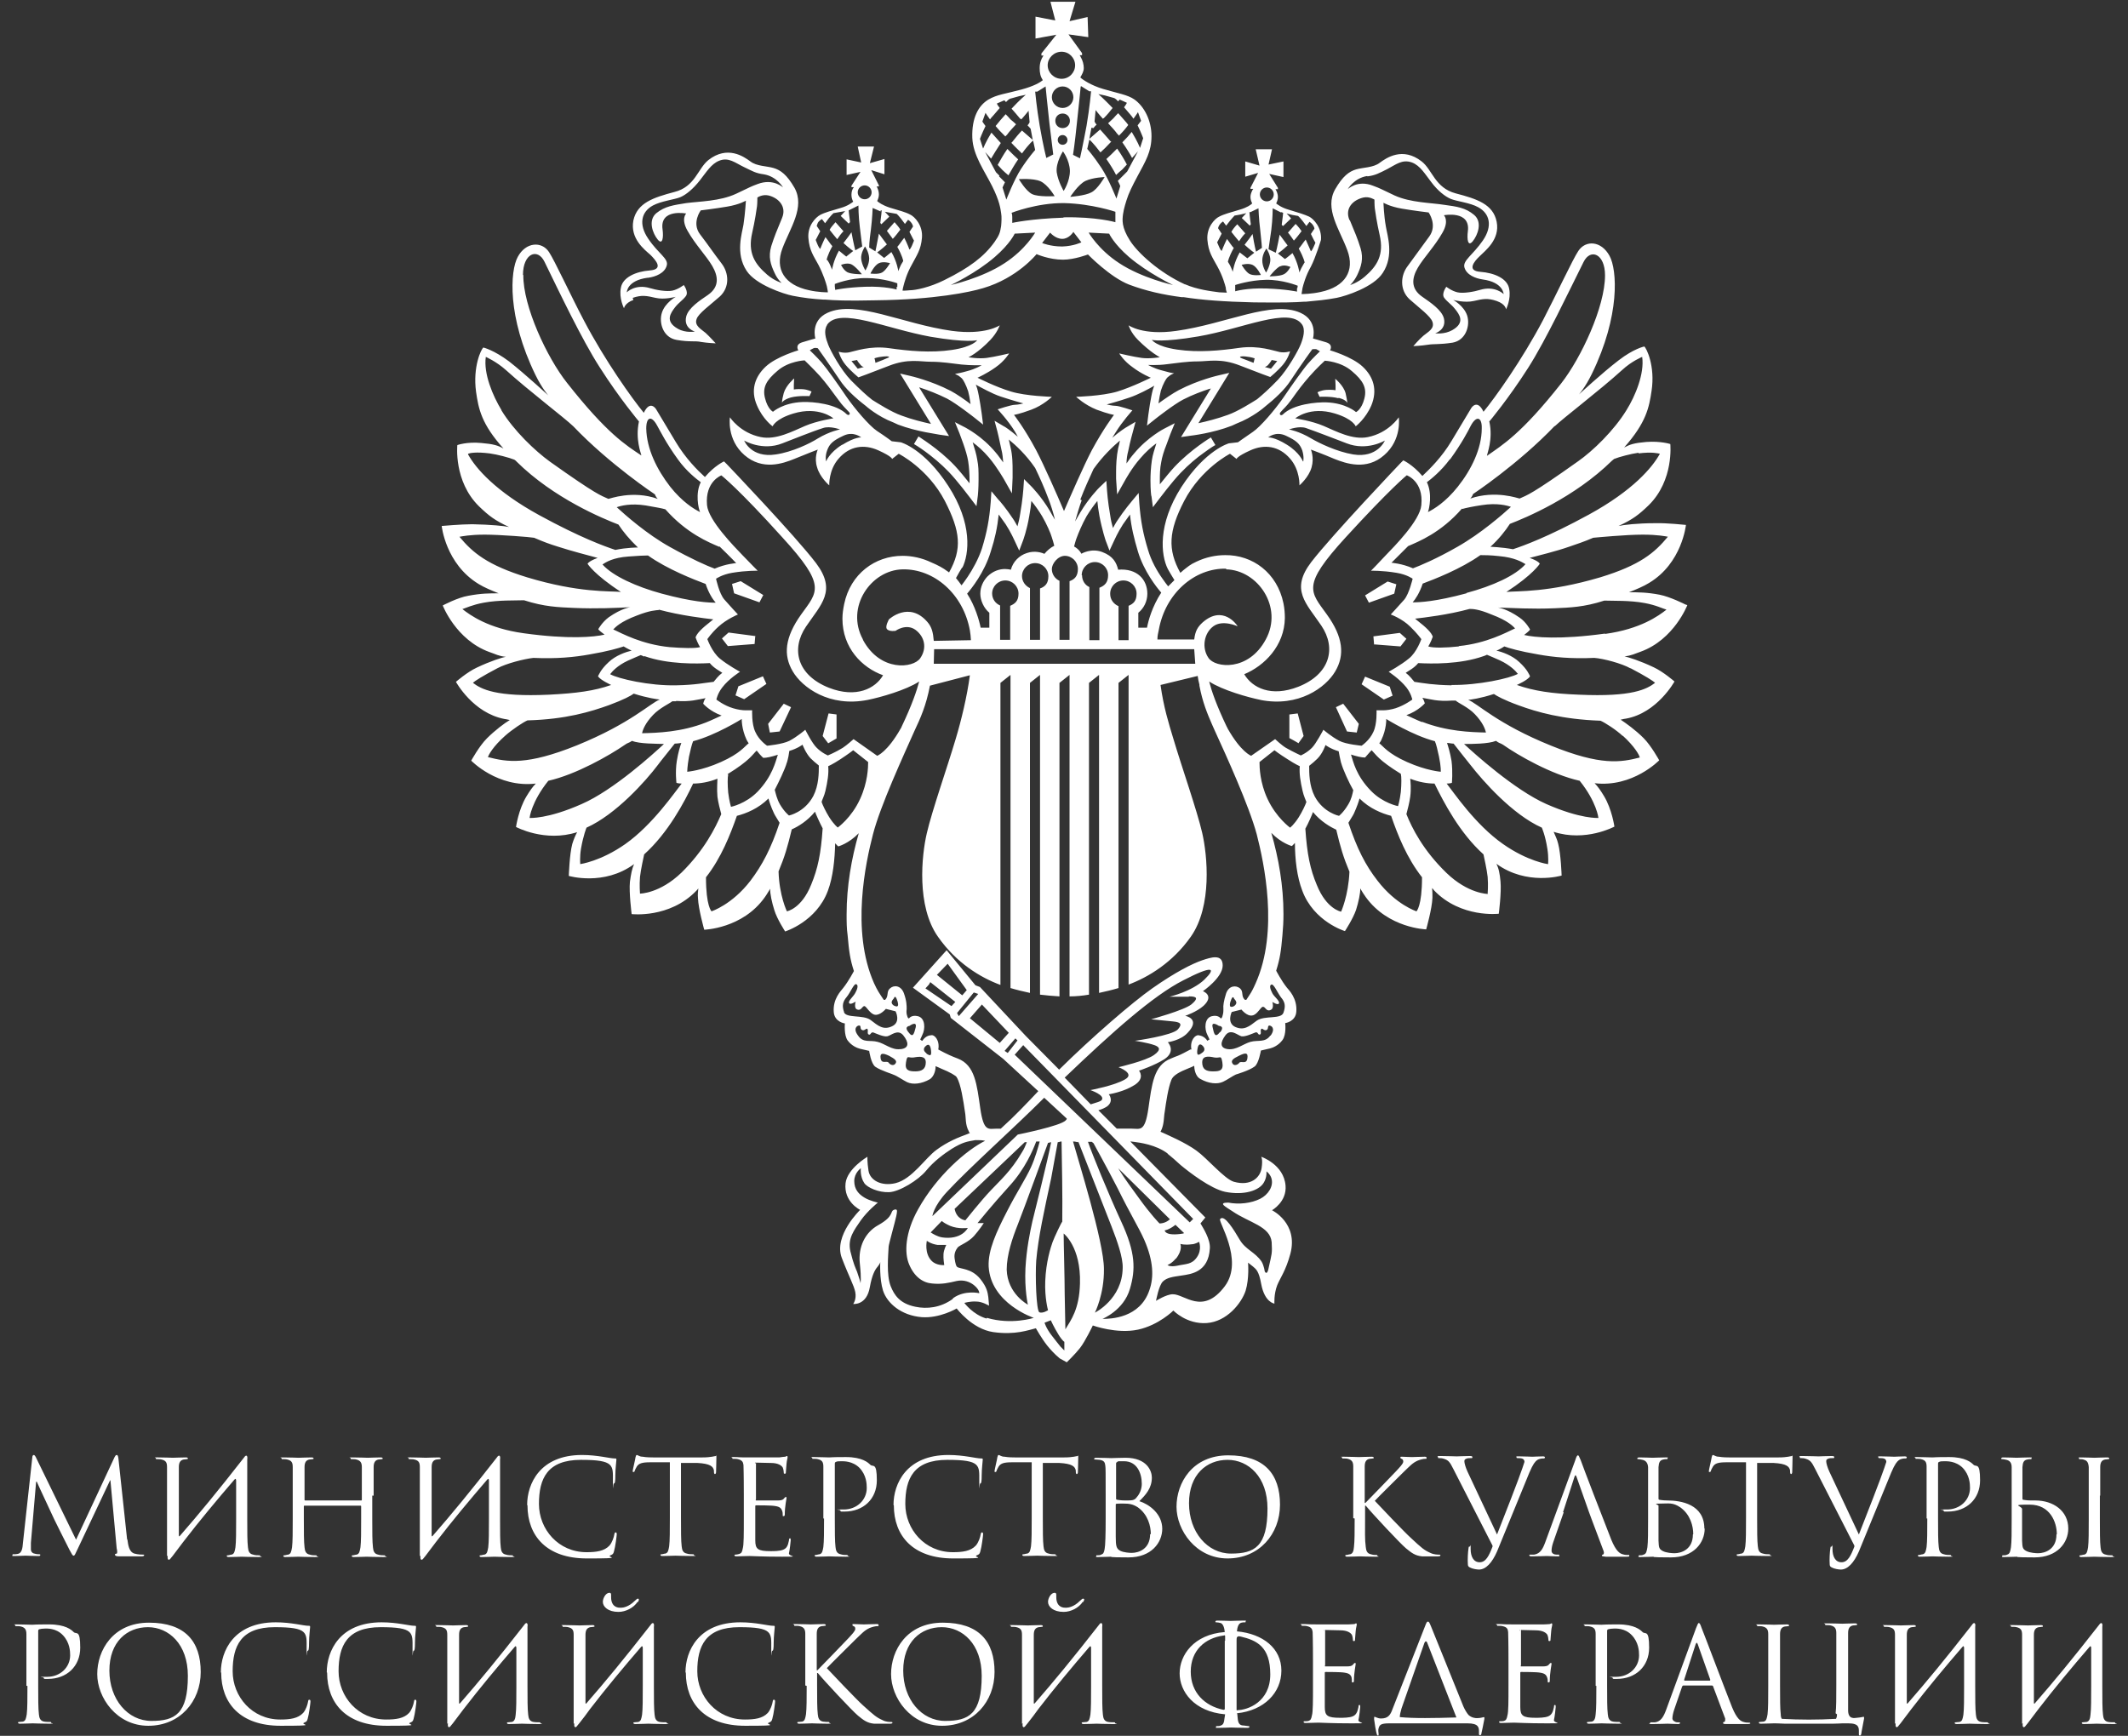
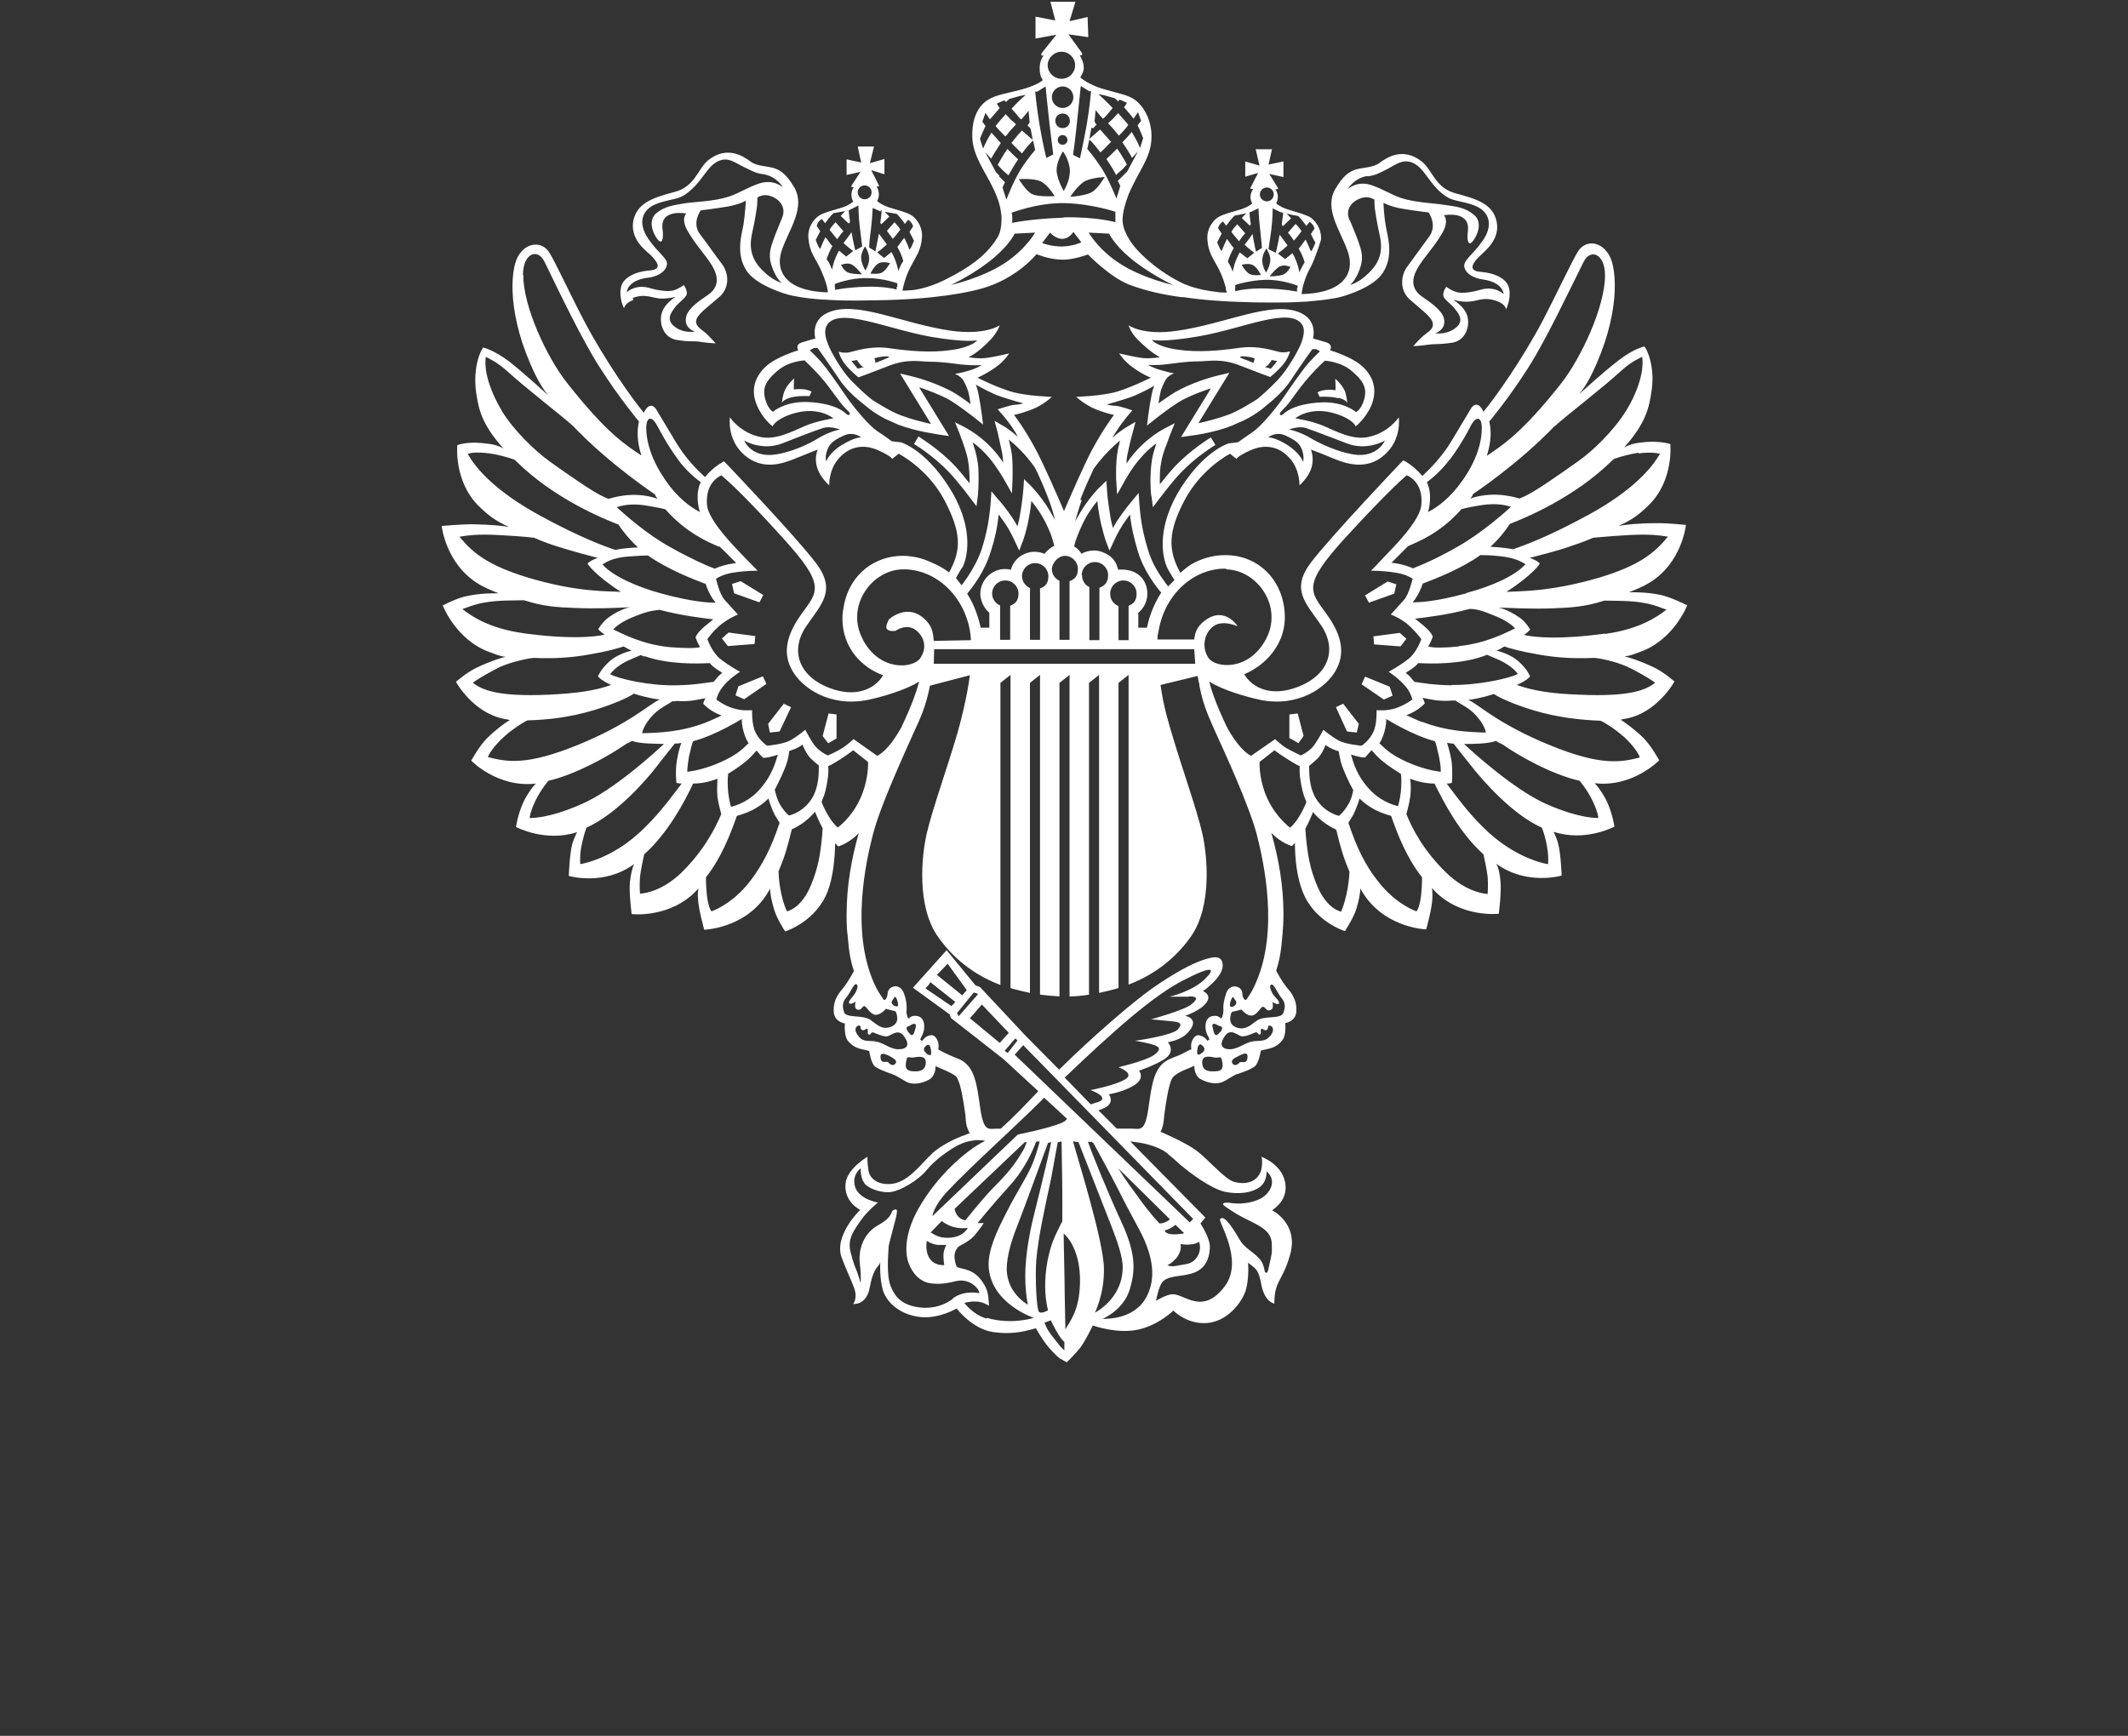
<svg xmlns="http://www.w3.org/2000/svg" id="_Слой_1" data-name="Слой_1" version="1.1" viewBox="0 0 612.8 500">
  <rect x="0" y="0" width="612.8" height="500" fill="#333333" stroke="none" />
  <defs>
    <style> .st0 { fill: #fff; } </style>
  </defs>
-   <path class="st0" d="M36.7,443.5c.2,1.4.4,3.5,2,4,1.1.3,2.1.3,2.5.3s.3,0,.3.2c0,.2-.3.3-.8.3h-3.9c-1,0-1.9,0-2.5,0-.9,0-1.2-.2-1.2-.5s.3-.2.5-.3c.2,0,.2-.8,0-1.5l-1.8-19.6h-.1l-9.3,19.7c-.8,1.7-.9,2-1.2,2s-.5-.4-1.2-1.7c-1-1.9-4.2-8.4-4.4-8.8-.3-.7-4.6-9.8-5-10.8h-.2l-1.5,17.6c0,.6,0,1.3,0,1.9s.4,1.1,1,1.2c.6.2,1.2.2,1.4.2s.3,0,.3.2c0,.3-.2.3-.7.3-1.4,0-3.2-.1-3.5-.1s-2.2.1-3.2.1-.6,0-.6-.3.2-.2.4-.2c.3,0,.6,0,1.1-.1,1.2-.2,1.4-1.7,1.5-3.1l2.7-24.7c0-.4.2-.7.4-.7s.4.2.6.6l11.6,23.8,11.1-23.8c.2-.3.3-.6.6-.6s.4.3.5,1l2.5,23.3ZM48.3,448.2c-.2,1.2.4,1.4.9.6l.5-.6,3.1-4.1c4.7-6.1,9.7-12.1,14.7-17.9.3-.4.5-.2.5.3v11c0,3.6,0,6.6-.2,8.2-.2,1.1-.3,1.9-1.1,2.1-.3,0-.8.2-1.1.2s-.3.1-.3.2c0,.2.2.3.6.3,1.1,0,3.5-.1,3.7-.1s2.6.1,4.7.1.6-.1.6-.3,0-.2-.3-.2c-.3,0-1.2,0-1.7-.2-1.1-.2-1.4-1-1.5-2.1-.2-1.6-.2-4.6-.2-8.2v-17.1c.2-1.3-.4-1.4-.9-.6-7.8,10-13.1,16.4-18.5,22.6-.2.2-.3.2-.3-.2,0-12.5,0-18.4,0-19.6,0-1.3.4-2,1.4-2.2.5,0,.7-.1.9-.1s.3,0,.3-.2c0-.2-.2-.3-.6-.3-1.1,0-3.5.1-3.7.1s-2.6-.1-4.3-.1-.6,0-.6.3.2.2.3.2c.3,0,1,0,1.3.1,1.3.3,1.6.9,1.6,2.2,0,1.2,0,2.3,0,8.2v17.4ZM107.6,430.8c0-5.9,0-7,0-8.2,0-1.3.4-2,1.4-2.2.5,0,.7-.1.9-.1s.3,0,.3-.2c0-.2-.2-.3-.6-.3-1.1,0-3.5.1-3.7.1s-2.6-.1-4.3-.1-.6,0-.6.3.2.2.3.2c.3,0,1,0,1.3.1,1.2.3,1.6.9,1.6,2.2,0,1.2,0,2.7,0,8.6v.8c0,.2-.1.2-.2.2h-16.1c-.1,0-.2,0-.2-.2v-.8c0-5.9,0-7.4,0-8.6,0-1.3.4-2,1.4-2.2.5,0,.7-.1.9-.1s.3,0,.3-.2c0-.2-.2-.3-.6-.3-1.1,0-3.5.1-3.7.1s-2.6-.1-4.3-.1-.6,0-.6.3.2.2.3.2c.3,0,1,0,1.3.1,1.3.3,1.6.9,1.6,2.2,0,1.2,0,2.3,0,8.2v6.7c0,3.6,0,6.6-.2,8.2-.2,1.1-.3,1.9-1.1,2.1-.3,0-.8.2-1.1.2s-.3.1-.3.2c0,.2.2.3.6.3,1.1,0,3.5-.1,3.7-.1s2.6.1,4.7.1.6-.1.6-.3,0-.2-.3-.2c-.3,0-1.2,0-1.7-.2-1.1-.2-1.4-1-1.5-2.1-.2-1.6-.2-4.6-.2-8.2v-3.6c0-.2.1-.2.2-.2h16.1c.1,0,.2,0,.2.2v3.6c0,3.6,0,6.6-.2,8.2-.2,1.1-.3,1.9-1.1,2.1-.3,0-.8.2-1.1.2s-.3.1-.3.2c0,.2.2.3.6.3,1.1,0,3.5-.1,3.7-.1s2.6.1,4.7.1.6-.1.6-.3,0-.2-.3-.2c-.3,0-1.2,0-1.7-.2-1.1-.2-1.4-1-1.5-2.1-.2-1.6-.2-4.6-.2-8.2v-6.7ZM121.1,448.2c-.2,1.2.4,1.4.9.6l.5-.6,3.1-4.1c4.7-6.1,9.7-12.1,14.7-17.9.3-.4.5-.2.5.3v11c0,3.6,0,6.6-.2,8.2-.2,1.1-.3,1.9-1.1,2.1-.3,0-.8.2-1.1.2s-.3.1-.3.2c0,.2.2.3.6.3,1.1,0,3.5-.1,3.7-.1s2.6.1,4.7.1.6-.1.6-.3,0-.2-.3-.2c-.3,0-1.2,0-1.7-.2-1.1-.2-1.4-1-1.5-2.1-.2-1.6-.2-4.6-.2-8.2v-17.1c.2-1.3-.4-1.4-.9-.6-7.8,10-13.1,16.4-18.5,22.6-.2.2-.3.2-.3-.2,0-12.5,0-18.4,0-19.6,0-1.3.4-2,1.4-2.2.5,0,.7-.1.9-.1s.3,0,.3-.2c0-.2-.2-.3-.6-.3-1.1,0-3.5.1-3.7.1s-2.6-.1-4.3-.1-.6,0-.6.3.2.2.3.2c.3,0,1,0,1.3.1,1.3.3,1.6.9,1.6,2.2,0,1.2,0,2.3,0,8.2v17.4ZM151.9,433.6c0,8.8,5.5,15.3,17.1,15.3s5.3-.3,6.8-.9c.7-.3.8-.4,1-1.1.4-1.3.8-4.6.8-4.9s0-.6-.3-.6-.3.2-.4.6c-.1.7-.6,2.3-1.4,3.2-1.5,1.6-3.8,1.9-6.6,1.9-8.1,0-13.7-6.6-13.7-13.9s2.4-12.7,12.1-12.7,9.2,1.6,9.2,6,0,.8.3.8.4-.6.4-2.4.3-4,.3-4.4,0-.4-.5-.4c-1.4,0-4.9-1-9.4-1-12.1,0-15.8,8.3-15.8,14.4M196.1,421.4h4.8c3.6.2,4.5,1,4.7,2.2v.4c0,.5.2.6.3.6s.3-.2.3-.5.1-3,.1-4.2,0-.5-.2-.5c-.3,0-1.3.4-3.8.4h-14.2c-.5,0-1.9,0-3-.2-1,0-1.4-.5-1.7-.5s-.3.5-.4.7c0,.3-.8,3.6-.8,3.9s0,.3.2.3.3,0,.4-.4c.1-.3.2-.5.6-1.2.6-.9,1.5-1.2,3.9-1.2h5.6c0,0,0,16,0,16,0,3.6,0,6.6-.2,8.2-.2,1.1-.3,1.9-1.1,2.1-.3,0-.8.2-1.1.2s-.3.1-.3.2c0,.2.2.3.6.3,1.1,0,3.5-.1,3.7-.1s2.6.1,4.7.1.6-.1.6-.3,0-.2-.3-.2c-.3,0-1.2,0-1.7-.2-1.1-.2-1.4-1-1.5-2.1-.2-1.6-.2-4.6-.2-8.2v-16ZM217.4,421.6c0-.3,0-.3.2-.3.8,0,4.2.1,4.4.1,2.2,0,3.1.8,3.4,1.3.2.5.3,1.1.3,1.4s0,.4.3.4.3-.2.3-.4c0-.5.2-2.1.2-2.5.1-1.1.3-1.5.3-1.8s0-.4-.2-.4-.3.2-.5.2c-.2,0-1.1.1-1.7.2-.6,0-4.5,0-8.6,0s-2.6-.1-4.3-.1-.6,0-.6.3.2.2.3.2c.3,0,1,0,1.3.1,1.2.3,1.5.8,1.6,1.7,0,.6.1,2.2.1,8.6v6.7c0,4.6,0,7.7-.3,8.7-.2,1.1-.4,1.4-1,1.6-.3.1-.8.2-1.1.2s-.3.1-.3.2c0,.2.2.3.6.3.8,0,2.7-.1,3.7-.1s3.6.2,9.4.2,1.8,0,2-1c.2-.8.5-3.4.5-3.7s0-.6-.2-.6-.3.2-.3.6c-.3,1.6-.7,2.3-1.7,2.7-1,.4-2.7.4-3.6.4-3.7,0-4.4-.6-4.4-3.1v-9.8c0-.2,0-.3.3-.3.6,0,4.4,0,5.4.2,1.5.2,1.8.8,2,1.3.2.5.2.9.2,1.3s0,.3.3.3.3-.3.3-.7c0-1.9.5-4.4.5-4.5,0-.2,0-.3-.2-.3s-.3.2-.6.5c-.3.4-.9.5-1.8.5-.9,0-5.5,0-6,0s-.2-.1-.2-.4v-10.5ZM237.3,437.4c0,3.6,0,6.6-.2,8.2-.2,1.1-.3,1.9-1.1,2.1-.3,0-.8.2-1.1.2s-.3.1-.3.2c0,.2.2.3.6.3,1.1,0,3.5-.1,3.6-.1.2,0,2.6.1,4.7.1s.6-.1.6-.3,0-.2-.3-.2c-.3,0-1.2,0-1.7-.2-1.1-.2-1.4-1-1.5-2.1-.2-1.6-.2-4.6-.2-8.2v-15.6c0-.4,0-.6.3-.7.3-.2,1-.2,1.6-.2s3.2-.1,5.2,1.9c2,2.1,2.1,4.6,2.1,5.8,0,3.5-2.9,6.2-6.6,6.2s-1,0-1,.3.2.3.4.3c.2,0,.6,0,.8,0,5.4,0,9.3-3.6,9.3-9s-1.1-3.7-1.9-4.5c-.6-.6-2.3-2.2-7-2.2s-3.9.1-4.8.1-2.6-.1-4.3-.1-.6,0-.6.3.2.2.3.2c.3,0,1,0,1.3.1,1.3.3,1.6.9,1.6,2.2,0,1.2,0,2.3,0,8.2v6.7ZM257.4,433.6c0,8.8,5.5,15.3,17.1,15.3s5.3-.3,6.8-.9c.7-.3.8-.4,1-1.1.4-1.3.8-4.6.8-4.9s0-.6-.3-.6-.3.2-.4.6c-.1.7-.6,2.3-1.4,3.2-1.5,1.6-3.8,1.9-6.6,1.9-8.1,0-13.7-6.6-13.7-13.9s2.4-12.7,12.1-12.7,9.2,1.6,9.2,6,0,.8.3.8.4-.6.4-2.4.3-4,.3-4.4,0-.4-.5-.4c-1.4,0-4.9-1-9.4-1-12.1,0-15.8,8.3-15.8,14.4M300.3,421.4h4.8c3.6.2,4.5,1,4.7,2.2v.4c0,.5.2.6.3.6s.3-.2.3-.5.1-3,.1-4.2,0-.5-.2-.5c-.3,0-1.3.4-3.8.4h-14.2c-.5,0-1.9,0-3-.2-1,0-1.4-.5-1.7-.5s-.3.5-.4.7c0,.3-.8,3.6-.8,3.9s0,.3.2.3.3,0,.4-.4c.1-.3.2-.5.6-1.2.6-.9,1.5-1.2,3.9-1.2h5.6c0,0,0,16,0,16,0,3.6,0,6.6-.2,8.2-.2,1.1-.3,1.9-1.1,2.1-.3,0-.8.2-1.1.2s-.3.1-.3.2c0,.2.2.3.6.3,1.1,0,3.5-.1,3.7-.1s2.6.1,4.7.1.6-.1.6-.3,0-.2-.3-.2c-.3,0-1.2,0-1.7-.2-1.1-.2-1.4-1-1.5-2.1-.2-1.6-.2-4.6-.2-8.2v-16ZM334.7,440.3c0,4.1-3.2,8.3-9.7,8.3s-4.7-.2-5-.2-2.6.1-3.7.1-.6,0-.6-.3,0-.2.3-.2c.3,0,.8,0,1.1-.2.6-.2.8-.5,1-1.6.2-1,.3-4.1.3-8.7v-6.7c0-6.4,0-8-.1-8.6-.1-.9-.3-1.5-1.6-1.7-.3,0-.9-.1-1.3-.1s-.3,0-.3-.2c0-.2.2-.3.6-.3,1.7,0,4.1.1,4.3.1.9,0,2.4-.1,4.1-.1,6.2,0,7.6,3.8,7.6,5.7,0,3.1-1.8,5-3.6,6.8,2.8.9,6.6,3.6,6.6,8ZM321.4,431.6c0,.3,0,.3.3.4.2,0,.9.2,2.3.2,2.1,0,2.7,0,3.4-1,.8-.9,1.4-2.3,1.4-3.8,0-3.1-1.4-6.5-5.1-6.5s-1.2,0-1.8.2c-.3,0-.5.2-.5.4v10.2ZM331.4,441.9c0-2.3-.8-5.6-3.7-7.7-1.5-1-2.7-1.1-4.1-1.1-2.2,0-2.3,0-2.3.3v9.2c0,2.8.2,3.5,1.3,4.1,1,.5,2.7.6,3.3.6,2,0,5.3-1.1,5.3-5.4ZM368.6,433.4c0,8.5-6,15.5-15.1,15.5s-14.7-8.1-14.7-14.9,4.5-14.8,14.9-14.8,14.9,5.4,14.9,14.2ZM365,434.5c0-9.1-5.5-14-11.5-14s-11.1,4.2-11.1,12.5,5.3,14.5,12.1,14.5,10.5-2,10.5-13ZM390.1,437.4c0,3.6,0,6.6-.2,8.2-.1,1.1-.3,1.9-1.1,2.1-.3,0-.8.2-1.1.2s-.3.1-.3.2c0,.2.2.3.6.3,1.1,0,3.3-.1,3.6-.1s2.5.1,4.4.1.6-.1.6-.3,0-.2-.3-.2c-.3,0-.9,0-1.5-.2-1.1-.2-1.4-1-1.5-2.1-.3-2.2-.2-4.4-.2-8.2v-3.7h.2c1.8,2.2,9.9,10.9,11.6,12.3,1.6,1.3,2.6,2.1,4.6,2.3.8,0,1.6,0,2.6,0h1.9c.6,0,.8-.1.8-.3s-.2-.2-.5-.2-1.4,0-2.4-.5c-1.8-.8-2.5-1.4-5.6-4.3-1.6-1.4-9.4-9.6-10.4-10.7.8-.9,7.4-7.4,8.3-8.3,1.7-1.6,2.5-2.6,4.1-3.3.8-.3,1.6-.5,2.1-.5s.4,0,.4-.3-.2-.3-.6-.3c-.9,0-3.4.1-3.6.1-.9,0-2.1-.1-2.8-.1s-.5,0-.5.3.2.2.3.3c.3.1.5.3.5.8,0,.6-1,1.6-2,2.7-1.4,1.5-8.2,8.5-8.9,9.2h-.2v-2.3c0-5.9,0-7,0-8.2,0-1.3.4-2,1.4-2.2.5,0,.7-.1.9-.1s.3,0,.3-.2c0-.2-.2-.3-.6-.3-1.1,0-3.3.1-3.7.1s-2.5-.1-4.2-.1-.6,0-.6.3.2.2.3.2c.3,0,1,0,1.3.1,1.2.3,1.6.9,1.6,2.2,0,1.2,0,2.3,0,8.2v6.7ZM429.8,445.5c-1,2.6-1.9,4.5-3.7,4.5s-2.6-1.7-2.6-3.8,0-.7-.3-.7-.2,0-.3.4c-.2,1.2-.3,3.4-.2,4.7,0,.5.2.7.6.9.7.4,2,.6,2.6.6,2,0,3.8-2,5.2-5.2l9.3-22.7c1.1-2.6,1.7-3.2,2.2-3.6.7-.5,1.6-.5,1.8-.5s.5,0,.5-.3c0-.2-.2-.3-.6-.3-1.1,0-2.7.1-3,.1-.5,0-2.2-.1-3.7-.1s-.8,0-.9.3c0,.2.2.2.4.2.4,0,1,0,1.4.2.4.2.5.6.5.9l-.6,1.8c-1,3-5.2,13.8-7.3,19.1l-8.5-18.1c-.6-1.3-.9-2.5-.9-2.9s0-.6.5-.8c.3-.2,1-.2,1.4-.2s.4,0,.4-.3-.3-.3-1-.3c-1.4,0-3.1.1-3.5.1s-2.6-.1-4.4-.1-1,0-1,.3,0,.3.3.3.9,0,1.4.2c1.3.4,1.7.9,2.7,2.9l11.3,22.1ZM450.1,435.6l3.3-10.2c.2-.6.4-.6.6,0l3.6,10.2.7,1.9,3.5,9.3c.2.6,0,.9-.2,1-.2,0-.3.1-.3.3,0,.2.4.2,1.1.3,2.6,0,5.4,0,6,0s.8,0,.8-.3-.2-.2-.4-.2c-.4,0-.9,0-1.5-.2-.8-.2-1.9-.8-3.3-4.2-2.3-5.8-8.3-21.4-8.8-22.9-.5-1.2-.6-1.4-.8-1.4s-.4.2-.8,1.5l-8.6,23.5c-.7,1.9-1.4,3.3-3.2,3.6-.3,0-.8,0-1.1,0s-.3,0-.3.2c0,.2.2.3.7.3,1.8,0,3.9-.1,4.3-.1s2,.1,3,.1.6,0,.6-.3-.1-.2-.4-.2h-.4c-.6,0-1.4-.3-1.4-1.1s.2-1.6.5-2.5l3-8.6ZM490.9,440.3c0,4.1-3.2,8.3-9.7,8.3s-4.7-.2-5-.2-2.6.1-3.7.1-.6,0-.6-.3,0-.2.3-.2c.3,0,.8,0,1.1-.2.8-.2.9-1,1.1-2.1.2-1.6.2-4.6.2-8.2v-14.9c-.1-1.3-.7-1.9-1.6-2.1-.4-.1-.9-.2-1.2-.2s-.3,0-.3-.2c0-.2.2-.3.6-.3,1.3,0,3.6.1,3.8.1s2.6-.1,3.7-.1.6,0,.6.3-.2.2-.3.2c-.3,0-.5,0-.9.1-1,.2-1.3.8-1.4,2.2v9c0,.3,0,.3.2.4.2,0,.9.2,2.3.2,4,0,10.7,1.1,10.7,8.1ZM487.6,441.9c0-2.3-.8-5.6-3.7-7.7-2.2-1.5-3.4-1.1-5.8-1.1s-.5.3-.5.6v1.9c0,2.9,0,7.6,0,8.2.1,1.9.1,2.4,1.3,3,1,.5,2.7.6,3.3.6,2,0,5.3-1.1,5.3-5.4ZM506,421.4h4.8c3.6.2,4.5,1,4.7,2.2v.4c0,.5.2.6.3.6s.3-.2.3-.5.1-3,.1-4.2,0-.5-.2-.5c-.3,0-1.3.4-3.8.4h-14.2c-.5,0-1.9,0-3-.2-1,0-1.4-.5-1.7-.5s-.3.5-.4.7c0,.3-.8,3.6-.8,3.9s0,.3.2.3.3,0,.4-.4c.1-.3.2-.5.6-1.2.6-.9,1.5-1.2,3.9-1.2h5.6c0,0,0,16,0,16,0,3.6,0,6.6-.2,8.2-.2,1.1-.3,1.9-1.1,2.1-.3,0-.8.2-1.1.2s-.3.1-.3.2c0,.2.2.3.6.3,1.1,0,3.5-.1,3.7-.1s2.6.1,4.7.1.6-.1.6-.3,0-.2-.3-.2c-.3,0-1.2,0-1.7-.2-1.1-.2-1.4-1-1.5-2.1-.2-1.6-.2-4.6-.2-8.2v-16ZM534,445.5c-1,2.6-1.9,4.5-3.7,4.5s-2.6-1.7-2.6-3.8,0-.7-.3-.7-.2,0-.3.4c-.2,1.2-.3,3.4-.2,4.7,0,.5.2.7.6.9.7.4,2,.6,2.6.6,2,0,3.8-2,5.2-5.2l9.3-22.7c1.1-2.6,1.7-3.2,2.2-3.6.7-.5,1.6-.5,1.8-.5s.5,0,.5-.3c0-.2-.2-.3-.6-.3-1.1,0-2.7.1-3,.1-.5,0-2.2-.1-3.7-.1s-.8,0-.9.3c0,.2.2.2.4.2.4,0,1,0,1.4.2.4.2.5.6.5.9l-.6,1.8c-1,3-5.2,13.8-7.3,19.1l-8.5-18.1c-.6-1.3-.9-2.5-.9-2.9s0-.6.5-.8c.3-.2,1-.2,1.4-.2s.4,0,.4-.3-.3-.3-1-.3c-1.4,0-3.1.1-3.5.1s-2.6-.1-4.4-.1-1,0-1,.3,0,.3.3.3.9,0,1.4.2c1.3.4,1.7.9,2.7,2.9l11.3,22.1ZM555,437.4c0,3.6,0,6.6-.2,8.2-.2,1.1-.3,1.9-1.1,2.1-.3,0-.8.2-1.1.2s-.3.1-.3.2c0,.2.2.3.6.3,1.1,0,3.5-.1,3.6-.1.2,0,2.6.1,4.7.1s.6-.1.6-.3,0-.2-.3-.2c-.3,0-1.2,0-1.7-.2-1.1-.2-1.4-1-1.5-2.1-.2-1.6-.2-4.6-.2-8.2v-15.6c0-.4,0-.6.3-.7.3-.2,1-.2,1.6-.2s3.2-.1,5.2,1.9c2,2.1,2.1,4.6,2.1,5.8,0,3.5-2.9,6.2-6.6,6.2s-1,0-1,.3.2.3.4.3c.2,0,.6,0,.8,0,5.4,0,9.3-3.6,9.3-9s-1.1-3.7-1.9-4.5c-.6-.6-2.3-2.2-7-2.2s-3.9.1-4.8.1-2.6-.1-4.3-.1-.6,0-.6.3.1.2.3.2c.3,0,1,0,1.3.1,1.3.3,1.6.9,1.6,2.2,0,1.2,0,2.3,0,8.2v6.7ZM595.6,440.3c0,4.1-3.2,8.3-9.7,8.3s-4.7-.2-5-.2-2.6.1-3.7.1-.6,0-.6-.3,0-.2.3-.2c.3,0,.8,0,1.1-.2.8-.2.9-1,1.1-2.1.2-1.6.2-4.6.2-8.2v-6.7c0-5.9,0-5.8,0-8.2,0-1.3-.6-1.9-1.5-2.1-.4-.1-.9-.2-1.2-.2s-.3,0-.3-.2c0-.2.2-.3.6-.3,1.3,0,3.6.1,3.8.1s2.6-.1,3.7-.1.6,0,.6.3-.1.2-.3.2c-.3,0-.5,0-.9.1-1,.2-1.3.8-1.4,2.2v9c0,.3,0,.3.2.4.2,0,.9.2,2.3.2h1.2c5.2,0,9.5,3,9.5,8.1ZM592.3,441.9c0-3.4-1.9-8.5-7.8-8.5s-2.2.3-2.2,1.3v.9c0,2.9,0,7.6,0,8.2.1,1.9.1,2.4,1.3,3,1,.5,2.7.6,3.3.6,2,0,5.3-1.1,5.3-5.4ZM604.8,430.8c0-5.9,0-7,0-8.2,0-1.3.4-2,1.4-2.2.5,0,.7-.1.9-.1s.3,0,.3-.2c0-.2-.2-.3-.6-.3-1.1,0-3.5.1-3.7.1s-2.6-.1-3.8-.1-.6,0-.6.3.1.2.3.2c.3,0,.8,0,1.2.2.8.2,1.2.8,1.3,2.1,0,1.2,0,2.3,0,8.2v6.7c0,3.6,0,6.6-.2,8.2-.2,1.1-.3,1.9-1.1,2.1-.3,0-.8.2-1.1.2s-.3.1-.3.2c0,.2.2.3.6.3,1.1,0,3.5-.1,3.7-.1s2.6.1,4.7.1.6-.1.6-.3,0-.2-.3-.2c-.3,0-1.2,0-1.7-.2-1.1-.2-1.4-1-1.5-2.1-.2-1.6-.2-4.6-.2-8.2v-6.7ZM7.9,485.6c0,3.6,0,6.6-.2,8.2-.2,1.1-.3,1.9-1.1,2.1-.3,0-.8.1-1.1.1s-.3.1-.3.2c0,.2.2.3.6.3,1.1,0,3.5-.1,3.6-.1.2,0,2.6.1,4.7.1s.6-.1.6-.3,0-.2-.3-.2c-.3,0-1.2,0-1.7-.1-1.1-.2-1.4-1-1.5-2.1-.2-1.6-.2-4.6-.2-8.2v-15.6c0-.4,0-.6.3-.7.3-.1,1-.2,1.6-.2s3.2-.2,5.2,1.9c2,2.1,2.1,4.6,2.1,5.8,0,3.5-2.9,6.2-6.6,6.2s-1,0-1,.3.2.3.4.3c.2,0,.6,0,.8,0,5.4,0,9.3-3.6,9.3-9s-1.1-3.7-1.9-4.5c-.6-.6-2.3-2.2-7.1-2.2s-3.9.1-4.8.1-2.6-.1-4.3-.1-.6,0-.6.3.2.2.3.2c.3,0,1,0,1.3.1,1.2.3,1.6.9,1.6,2.2,0,1.2,0,2.3,0,8.2v6.7ZM57.8,481.6c0,8.5-6,15.5-15.1,15.5s-14.7-8.1-14.7-14.9,4.5-14.8,14.9-14.8,14.9,5.4,14.9,14.2ZM54.1,482.7c0-9.1-5.5-14-11.5-14s-11.1,4.2-11.1,12.5,5.3,14.5,12.1,14.5,10.5-2,10.5-13ZM63.7,481.8c0,8.8,5.5,15.3,17.1,15.3s5.3-.3,6.8-.9c.7-.3.8-.4,1-1.1.4-1.3.8-4.6.8-4.9s0-.6-.3-.6-.3.1-.4.6c-.1.7-.6,2.3-1.4,3.2-1.5,1.6-3.8,1.9-6.6,1.9-8.1,0-13.7-6.6-13.7-13.9s2.4-12.7,12.1-12.7,9.2,1.6,9.2,6,0,.8.3.8.4-.6.4-2.4.3-4,.3-4.4,0-.4-.5-.4c-1.4,0-4.9-1-9.4-1-12.1,0-15.8,8.3-15.8,14.4M94.2,481.8c0,8.8,5.5,15.3,17.1,15.3s5.3-.3,6.8-.9c.7-.3.8-.4,1-1.1.4-1.3.8-4.6.8-4.9s0-.6-.3-.6-.3.1-.4.6c-.1.7-.6,2.3-1.4,3.2-1.5,1.6-3.8,1.9-6.6,1.9-8.1,0-13.7-6.6-13.7-13.9s2.4-12.7,12.1-12.7,9.2,1.6,9.2,6,0,.8.3.8.4-.6.4-2.4.3-4,.3-4.4,0-.4-.5-.4c-1.4,0-4.9-1-9.4-1-12.1,0-15.8,8.3-15.8,14.4M129,496.4c-.2,1.3.4,1.4.9.6l.5-.6,3.1-4.1c4.7-6.1,9.7-12.1,14.7-17.9.3-.4.5-.2.5.3v11c0,3.6,0,6.6-.2,8.2-.1,1.1-.3,1.9-1.1,2.1-.3,0-.8.1-1.1.1s-.3.1-.3.2c0,.2.2.3.6.3,1.1,0,3.5-.1,3.7-.1s2.6.1,4.7.1.6-.1.6-.3,0-.2-.3-.2c-.3,0-1.2,0-1.7-.1-1.1-.2-1.4-1-1.5-2.1-.2-1.6-.2-4.6-.2-8.2v-17.1c.2-1.2-.4-1.4-.9-.6-7.8,10-13.1,16.4-18.5,22.6-.2.2-.3.2-.3-.1,0-12.5,0-18.4,0-19.6,0-1.3.4-2,1.4-2.2.5,0,.7-.1.9-.1s.3,0,.3-.2c0-.2-.2-.3-.6-.3-1.1,0-3.5.1-3.7.1s-2.6-.1-4.3-.1-.6,0-.6.3.2.2.3.2c.3,0,1,0,1.3.1,1.3.3,1.6.9,1.6,2.2,0,1.2,0,2.3,0,8.2v17.4ZM165.4,496.4c-.2,1.3.4,1.4.9.6l.5-.6c1.1-1.4,2.2-2.8,3.1-4.1,4.7-6.1,9.7-12.1,14.7-17.9.3-.4.5-.2.5.3v11c0,3.6,0,6.6-.2,8.2-.2,1.1-.3,1.9-1.1,2.1-.3,0-.8.1-1.1.1s-.3.1-.3.2c0,.2.2.3.6.3,1.1,0,3.5-.1,3.7-.1s2.6.1,4.7.1.6-.1.6-.3,0-.2-.3-.2c-.3,0-1.2,0-1.7-.1-1.1-.2-1.4-1-1.5-2.1-.2-1.6-.2-4.6-.2-8.2v-17.1c.2-1.2-.4-1.4-.9-.6-7.8,10-13.1,16.4-18.5,22.6-.2.2-.3.2-.3-.1,0-12.5,0-18.4,0-19.6,0-1.3.4-2,1.4-2.2.5,0,.7-.1.9-.1s.3,0,.3-.2c0-.2-.2-.3-.6-.3-1.1,0-3.5.1-3.7.1s-2.6-.1-4.3-.1-.6,0-.6.3.2.2.3.2c.3,0,1,0,1.3.1,1.3.3,1.6.9,1.6,2.2,0,1.2,0,2.3,0,8.2v17.4ZM197.5,481.8c0,8.8,5.5,15.3,17.1,15.3s5.3-.3,6.8-.9c.7-.3.8-.4,1-1.1.4-1.3.8-4.6.8-4.9s0-.6-.3-.6-.3.1-.4.6c-.1.7-.6,2.3-1.4,3.2-1.5,1.6-3.8,1.9-6.6,1.9-8.1,0-13.7-6.6-13.7-13.9s2.4-12.7,12.1-12.7,9.2,1.6,9.2,6,0,.8.3.8.4-.6.4-2.4.3-4,.3-4.4,0-.4-.5-.4c-1.4,0-4.9-1-9.4-1-12.1,0-15.8,8.3-15.8,14.4M232.3,485.6c0,3.6,0,6.6-.2,8.2-.2,1.1-.3,1.9-1.1,2.1-.3,0-.8.1-1.1.1s-.3.1-.3.2c0,.2.2.3.6.3,1.1,0,3.3-.1,3.6-.1s2.5.1,4.4.1.6-.1.6-.3,0-.2-.3-.2c-.3,0-.9,0-1.5-.1-1.1-.2-1.4-1-1.5-2.1-.2-1.6-.2-4.6-.2-8.2v-3.7h.2c1.8,2.2,9.9,10.9,11.6,12.3,1.6,1.3,2.6,2.1,4.6,2.3.8,0,1.6,0,2.6,0h1.9c.6,0,.8-.1.8-.3s-.2-.2-.5-.2-1.4,0-2.3-.5c-1.8-.8-2.5-1.4-5.7-4.3-1.6-1.4-9.4-9.6-10.4-10.7.8-.9,7.4-7.4,8.3-8.3,1.7-1.6,2.5-2.6,4.1-3.3.8-.3,1.6-.5,2.1-.5s.4,0,.4-.3-.2-.3-.6-.3c-.9,0-3.4.1-3.6.1-.9,0-2.1-.1-2.8-.1s-.5,0-.5.3.2.2.3.3c.3.1.5.3.5.8,0,.6-1,1.6-2,2.7-1.4,1.5-8.2,8.5-8.9,9.2h-.2v-2.3c0-5.9,0-7,0-8.2,0-1.3.4-2,1.4-2.2.5,0,.7-.1.9-.1s.3,0,.3-.2c0-.2-.2-.3-.6-.3-1.1,0-3.3.1-3.7.1s-2.5-.1-4.2-.1-.6,0-.6.3.2.2.3.2c.3,0,1,0,1.3.1,1.2.3,1.6.9,1.6,2.2,0,1.2,0,2.3,0,8.2v6.7ZM286.4,481.6c0,8.5-6,15.5-15.1,15.5s-14.7-8.1-14.7-14.9,4.5-14.8,14.9-14.8,14.9,5.4,14.9,14.2ZM282.7,482.7c0-9.1-5.5-14-11.5-14s-11.1,4.2-11.1,12.5,5.3,14.5,12.1,14.5,10.5-2,10.5-13ZM294.5,496.4c-.2,1.3.4,1.4.9.6l.5-.6c1.1-1.4,2.2-2.8,3.1-4.1,4.7-6.1,9.7-12.1,14.7-17.9.3-.4.5-.2.5.3v11c0,3.6,0,6.6-.2,8.2-.2,1.1-.3,1.9-1.1,2.1-.3,0-.8.1-1.1.1s-.3.1-.3.2c0,.2.2.3.6.3,1.1,0,3.5-.1,3.7-.1s2.6.1,4.7.1.6-.1.6-.3,0-.2-.3-.2c-.3,0-1.2,0-1.7-.1-1.1-.2-1.4-1-1.5-2.1-.2-1.6-.2-4.6-.2-8.2v-17.1c.2-1.2-.4-1.4-.9-.6-7.8,10-13.1,16.4-18.5,22.6-.2.2-.3.2-.3-.1,0-12.5,0-18.4,0-19.6,0-1.3.4-2,1.4-2.2.5,0,.7-.1.9-.1s.3,0,.3-.2c0-.2-.2-.3-.6-.3-1.1,0-3.5.1-3.7.1s-2.6-.1-4.3-.1-.6,0-.6.3.2.2.3.2c.3,0,1,0,1.3.1,1.3.3,1.6.9,1.6,2.2,0,1.2,0,2.3,0,8.2v17.4ZM356.3,493.7h0c.2,1.5,0,3.1,1.5,3.3.5,0,1.4.2,1.7.2s.3.1.3.2c0,.2-.2.3-.6.3-2.1,0-4.5-.1-4.7-.1s-2.6.1-3.7.1-.6,0-.6-.3,0-.2.3-.2c.3,0,.8,0,1.1-.2,1.1-.3.9-1.9,1.2-3.2h0c-9-.8-13.1-6.6-13.1-11.8s4-11.2,13-11.9h0c-.1-1.2-.5-2.4-1.2-2.6-.4-.1-.9-.2-1.2-.2s-.3,0-.3-.2c0-.2.2-.3.6-.3,1.2,0,3.6.1,3.8.1s2.6-.1,3.7-.1.6,0,.6.3-.1.2-.3.2c-.3,0-.5,0-.9.1-.9.2-1.2,1.4-1.3,2.5h0c7.5.7,12.8,4.9,12.8,11.3s-5,11.5-12.8,12.3ZM352.8,472.6v-1.3c0-.3-.2-.3-.4-.2-5.4.7-9.5,4.3-9.5,10.4s4.1,9.9,9.4,11c.2,0,.4,0,.4-.3,0-1.7,0-3.9,0-6.6v-13ZM356.3,492.6c2.9,0,9.5-2.3,9.5-10.3s-3.9-9.8-8.5-10.9c-.3,0-.6-.2-.8,0-.3.1-.4.2-.4,1.1v.6s0,5.8,0,5.8v6.7c0,2.8,0,5.2,0,6.9,0,0,0,.2.2.2ZM381.3,469.8c0-.3,0-.3.2-.3.8,0,4.2.1,4.4.1,2.2,0,3.1.8,3.4,1.3.2.5.3,1.1.3,1.4s0,.4.3.4.3-.2.3-.4c0-.5.2-2.1.2-2.5.1-1.1.3-1.5.3-1.8s0-.4-.2-.4-.3.2-.5.2c-.2,0-1.1.1-1.7.1-.6,0-4.5,0-8.6,0s-2.6-.1-4.3-.1-.6,0-.6.3.2.2.3.2c.3,0,1,0,1.3.1,1.2.3,1.5.8,1.6,1.7,0,.6.1,2.2.1,8.6v6.7c0,4.6,0,7.7-.3,8.7-.2,1.1-.4,1.4-1,1.6-.3.1-.8.1-1.1.1s-.3.1-.3.2c0,.2.2.3.6.3.8,0,2.7-.1,3.7-.1s3.6.2,9.4.2,1.8,0,2.1-1c.2-.8.5-3.4.5-3.7s0-.6-.2-.6-.3.1-.3.6c-.3,1.5-.7,2.3-1.7,2.7-1,.4-2.7.4-3.6.4-3.7,0-4.4-.6-4.4-3.1v-9.8c0-.2,0-.3.3-.3.6,0,4.4,0,5.4.2,1.5.2,1.8.8,2,1.3.1.5.1.9.1,1.2s0,.3.3.3.3-.3.3-.7c0-1.9.5-4.4.5-4.6,0-.2,0-.3-.2-.3s-.3.2-.6.5c-.3.4-.9.5-1.8.5-.9,0-5.5,0-6,0s-.2-.1-.2-.4v-10.5ZM427.5,494.9c-.2,1.2-.8,4-.9,4.4,0,.3-.1.5-.4.5s-.3-.1-.3-.6v-.4c0-1.2-.1-2.4-3.3-2.4h-5.8s-10.2,0-10.2,0h-6.5c-2.6,0-2.8.5-3.1,1.4-.2.6,0,1.3,0,1.7s0,.4-.2.4-.2-.1-.3-.3c-.2-.4-.8-4.1-.8-4.4,0-.2,0-.7.1-.7.3,0,.9.5,1.9.5,2,0,2.7-1,3.3-2.7l9.3-23.7c.5-1.3.6-1.5.9-1.5s.4.2.9,1.4c.6,1.4,6.9,17.1,9.3,23,.4.9.9,1.8,1.5,2.5.9.8,1.9.9,2.4.9,1.2,0,1.8-.3,2-.3s.2.2.1.5ZM419.4,494.8s0,0,0-.1l-8.4-21.5c-.2-.6-.6-.5-.8,0l-6.6,18.9c-.3,1-.5,1.9-.5,2.5h0c4.1.4,9.8.3,16.4.1ZM437.6,469.8c0-.3,0-.3.2-.3.8,0,4.2.1,4.4.1,2.2,0,3.1.8,3.4,1.3.2.5.3,1.1.3,1.4s0,.4.3.4.3-.2.3-.4c0-.5.2-2.1.2-2.5.1-1.1.3-1.5.3-1.8s0-.4-.2-.4-.3.2-.5.2c-.1,0-1.1.1-1.7.1-.6,0-4.5,0-8.6,0s-2.6-.1-4.3-.1-.6,0-.6.3.2.2.3.2c.3,0,1,0,1.3.1,1.3.3,1.5.8,1.6,1.7,0,.6.1,2.2.1,8.6v6.7c0,4.6,0,7.7-.3,8.7-.2,1.1-.4,1.4-1,1.6-.3.1-.8.1-1.1.1s-.3.1-.3.2c0,.2.2.3.6.3.8,0,2.7-.1,3.7-.1s3.6.2,9.4.2,1.8,0,2.1-1c.2-.8.5-3.4.5-3.7s0-.6-.2-.6-.3.1-.3.6c-.3,1.5-.7,2.3-1.7,2.7-1,.4-2.7.4-3.6.4-3.7,0-4.4-.6-4.4-3.1v-9.8c0-.2,0-.3.3-.3.6,0,4.4,0,5.4.2,1.5.2,1.8.8,2,1.3.2.5.2.9.2,1.2s0,.3.3.3.3-.3.3-.7c0-1.9.5-4.4.5-4.6,0-.2,0-.3-.2-.3s-.3.2-.6.5c-.3.4-.9.5-1.8.5-.9,0-5.5,0-6,0s-.2-.1-.2-.4v-10.5ZM459.7,485.6c0,3.6,0,6.6-.2,8.2-.1,1.1-.3,1.9-1.1,2.1-.3,0-.8.1-1.1.1s-.3.1-.3.2c0,.2.2.3.6.3,1.1,0,3.5-.1,3.6-.1.2,0,2.6.1,4.7.1s.6-.1.6-.3,0-.2-.3-.2c-.3,0-1.2,0-1.7-.1-1.1-.2-1.4-1-1.5-2.1-.2-1.6-.2-4.6-.2-8.2v-15.6c0-.4,0-.6.3-.7.3-.1,1-.2,1.6-.2s3.2-.2,5.2,1.9c2,2.1,2.1,4.6,2.1,5.8,0,3.5-2.9,6.2-6.6,6.2s-1,0-1,.3.2.3.4.3c.2,0,.6,0,.8,0,5.4,0,9.3-3.6,9.3-9s-1.1-3.7-1.9-4.5c-.6-.6-2.3-2.2-7-2.2s-3.9.1-4.8.1-2.6-.1-4.3-.1-.6,0-.6.3.2.2.3.2c.3,0,1,0,1.3.1,1.3.3,1.6.9,1.6,2.2,0,1.2,0,2.3,0,8.2v6.7ZM504.1,496.3c0,.2-.3.3-.8.3s-3.3,0-6,0c-.7,0-1.1,0-1.1-.3s.2-.3.3-.3.3-.2.3-.5,0-.3,0-.5l-3.5-9.3c0-.1-.2-.2-.3-.2h-8.2c-.2,0-.3.1-.4.3l-2.3,6.7c-.3.9-.5,1.9-.5,2.5s.8,1.1,1.4,1.1h.4c.3,0,.4,0,.4.2,0,.2-.2.3-.6.3-.9,0-2.5-.1-3-.1s-2.5.1-4.3.1-.7,0-.7-.3.2-.2.3-.2c.3,0,.8,0,1.1,0,1.7-.2,2.5-1.7,3.2-3.6l8.6-23.5c.5-1.2.6-1.5.8-1.5s.4.2.8,1.4c.6,1.4,6.5,17.1,8.8,22.9,1.4,3.4,2.5,4,3.3,4.2.6.2,1.1.2,1.5.2s.4,0,.4.2ZM492.5,483.8l-3.6-10.2c-.1-.3-.2-.4-.3-.4s-.2.2-.3.4l-3.3,10.2c0,.2,0,.3.1.3h7.2c.2,0,.2-.1.2-.3ZM529,493.8c0,.5-.1,1-.3,1.3-5.2.3-10.4.3-15.6,0-.2-.3-.3-.8-.3-1.3-.2-1.6-.2-4.6-.2-8.2,0-12.6,0-13.6,0-14.9,0-1.3.4-2,1.4-2.2.5,0,.7-.1.9-.1s.3,0,.3-.2c0-.2-.2-.3-.6-.3-1.1,0-3.5.1-3.7.1s-2.6-.1-4.3-.1-.6,0-.6.3.2.2.3.2c.3,0,1,0,1.3.1,1.2.3,1.6.9,1.6,2.2,0,1.2,0,2.3,0,8.2v6.7c0,3.6,0,6.6-.2,8.2-.2,1.1-.3,1.9-1.1,2.1-.3,0-.8.1-1.1.1s-.3.1-.3.2c0,.2.2.3.6.3,1.1,0,3.5-.1,3.7-.1s1.6,0,3.2.1h13.8c1.2,0,2.6-.1,2.7-.1h1.8c3.1,0,3,1.3,3,2.5v.4c0,.5,0,.6.3.6s.3-.2.4-.5c0-.4.6-3.2.8-4.4,0-.2,0-.5-.1-.5s-.8.2-2,.3c-.5,0-2.6.7-2.5-2.4,0-1.7,0-4.2,0-7.1v-6.7c0-5.9,0-7,0-8.2,0-1.3.4-2,1.4-2.2.5,0,.7-.1.9-.1s.3,0,.3-.2c0-.2-.2-.3-.6-.3-1.1,0-3.5.1-3.7.1s-2.6-.1-4.3-.1-.6,0-.6.3.2.2.3.2c.3,0,1,0,1.3.1,1.2.3,1.6.9,1.6,2.2,0,1.2,0,2.3,0,8.2v6.7c0,3.6,0,6.6-.2,8.2M545.9,496.4c-.2,1.3.4,1.4.9.6l.5-.6,3.1-4.1c4.7-6.1,9.7-12.1,14.7-17.9.3-.4.5-.2.5.3v11c0,3.6,0,6.6-.2,8.2-.2,1.1-.3,1.9-1.1,2.1-.3,0-.8.1-1.1.1s-.3.1-.3.2c0,.2.2.3.6.3,1.1,0,3.5-.1,3.7-.1s2.6.1,4.7.1.6-.1.6-.3,0-.2-.3-.2c-.3,0-1.2,0-1.7-.1-1.1-.2-1.4-1-1.5-2.1-.2-1.6-.2-4.6-.2-8.2v-17.1c.2-1.2-.4-1.4-.9-.6-7.8,10-13.1,16.4-18.5,22.6-.2.2-.3.2-.3-.1,0-12.5,0-18.4,0-19.6,0-1.3.4-2,1.4-2.2.5,0,.7-.1.9-.1s.3,0,.3-.2c0-.2-.2-.3-.6-.3-1.1,0-3.5.1-3.7.1s-2.6-.1-4.3-.1-.6,0-.6.3.1.2.3.2c.3,0,1,0,1.3.1,1.3.3,1.6.9,1.6,2.2,0,1.2,0,2.3,0,8.2v17.4ZM582.5,496.4c-.2,1.3.4,1.4.9.6l.5-.6,3.1-4.1c4.7-6.1,9.7-12.1,14.7-17.9.3-.4.5-.2.5.3v11c0,3.6,0,6.6-.2,8.2-.1,1.1-.3,1.9-1.1,2.1-.3,0-.8.1-1.1.1s-.3.1-.3.2c0,.2.2.3.6.3,1.1,0,3.5-.1,3.7-.1s2.6.1,4.7.1.6-.1.6-.3,0-.2-.3-.2c-.3,0-1.2,0-1.7-.1-1.1-.2-1.4-1-1.5-2.1-.2-1.6-.2-4.6-.2-8.2v-17.1c.2-1.2-.4-1.4-.9-.6-7.8,10-13.1,16.4-18.5,22.6-.1.2-.3.2-.3-.1,0-12.5,0-18.4,0-19.6,0-1.3.4-2,1.4-2.2.5,0,.7-.1.9-.1s.3,0,.3-.2c0-.2-.2-.3-.6-.3-1.1,0-3.5.1-3.7.1s-2.6-.1-4.3-.1-.6,0-.6.3.2.2.3.2c.3,0,1,0,1.3.1,1.3.3,1.6.9,1.6,2.2,0,1.2,0,2.3,0,8.2v17.4ZM183.7,461.5c.3-.5.4-.9.1-1-.3-.1-.5.2-1.1.7-1.6,1.6-3.2,1.9-3.9,1.9s-2.5,0-2.8-2.5c-.1-1.1.2-1.8-.5-1.8-1.1,0-1.9,1.6-1.9,2.6,0,1.4,1.5,2.9,4.5,2.9,2.1,0,4.4-1.2,5.5-2.9ZM311.9,461.5c.3-.5.5-.9.1-1-.3-.1-.5.2-1.1.7-1.6,1.6-3.2,1.9-3.9,1.9s-2.5,0-2.8-2.5c-.1-1.1.2-1.8-.5-1.8-1.1,0-1.9,1.6-1.9,2.6,0,1.4,1.5,2.9,4.5,2.9,2.1,0,4.4-1.2,5.5-2.9Z" />
  <path class="st0" d="M224.5,210.7l3.3-7-2.1-1-4.5,5.8.5,2.5,2.8-.3ZM240.9,212.6v-6.8c.1,0-2.3-.3-2.3-.3l-1.7,6.5,1.6,2.1,2.4-1.4ZM373.9,214.1l1.5-2.1-1.7-6.5-2.4.3v6.8c.1,0,2.5,1.4,2.5,1.4ZM390.7,211l.6-2.5-4.5-5.8-2.1,1,3.2,7,2.8.3ZM401,200.3l-.8-2.5-7.1-2.9-1,2.2,6.4,4.4,2.5-1.1ZM210.8,168.2l.6,2.7,7.3,2.6,1.1-2.1-6.5-4-2.5.8ZM217.4,183.2l-7.6-1-1.9,1.7,1.7,2.2,7.7-.6.2-2.4ZM212.6,197.8l-.8,2.5,2.5,1.1,6.4-4.4-1-2.2-7.1,2.9ZM401.5,171l.6-2.7-2.5-.8-6.5,4,1.1,2.1,7.3-2.6ZM485.3,174.1s-4.3-2.2-7.4-2.8c-3.7-.7-6.1-.7-8.8-.7,2-.8,4.2-1.7,5.8-2.7,9.5-5.7,10.6-16.7,10.6-16.7,0,0-5.6-.6-8.8-.5-5.3,0-9.2.5-10.6.8,4.1-1.9,5.8-3.2,8.7-6,7.3-7.2,6.2-17.6,6.2-17.6,0,0-2.7-.9-6.9-.6-3.5.3-4.7.7-6.4,1.6,6.4-7.2,7.2-11.6,7.9-16.3,1.1-7.2-1.5-12.4-2.1-12.8,0,0-3,.6-7.4,4-4.7,3.6-11.4,9.8-11.4,9.8,0,0,1.8-2,3.7-5.9,8.2-16.8,7.3-30,5.1-34-2.4-4.4-6.9-4.6-9-1.4-1.6,2.4-6.3,12.5-10.1,19.8-6.1,11.6-13.9,22.5-17.2,26.5-1.8-3.8-3.5-1.1-3.5-1.1,0,0-2.7,4.5-5.7,9.5-2.8,4.7-6.3,8.1-8.4,10.1-2.8-3.3-5.5-4.5-5.5-4.5l-.8.8s-19.6,20.6-25.7,28.5c-6.1,8-1.5,11.8,2.9,18.3,4.4,6.5,2.5,14-6.6,17.6-7.9,3.1-13.3.3-15.6-3.6,5.8-2.4,11.6-8.2,11.7-16.2,0-1.3-.1-2.7-.4-4.2-1.8-8.8-8.9-14-16.8-13.9-2.7,0-5.6.6-8.3,1.9-1.8.8-2.5,1.5-3.8,2.5,0,0-.3.3-.8.7-3.7-6.7-3.4-12,1.1-20.7,4.9-9.4,13.2-13.6,13.2-13.6l1.9,1.5s0-.7,4-2.5c4-1.8,8.2-1.3,11.4,2.4,2.9,3.3,2.7,7.7,2.7,7.7,0,0,2.7-2.3,3.5-5.2.8-2.8-.2-5.1-.2-5.1,0,0,3.3,1.2,6.8,2.7,3.3,1.3,9.2,3.4,14.3-1.1,5.2-4.5,4.2-10.9,4.2-10.9,0,0-2.9,4.5-8.9,5.7-4.4.9-9.2-1.7-12.7-3.2-3.5-1.5-8.2-2.2-8.2-2.2,0,0,4.2-3.6,11.4-1.4,5.3,1.6,6,3.7,6,3.7,0,0,2.8-2.1,4.5-6,1.8-4.4.7-8.2-2.5-11.2-3.1-2.9-9.4-4.7-9.4-4.7,0,0,1.1-1.6-1.1-2.3-1.9-.6-3.8-1.1-3.8-1.1,0,0,1.5-5.1-3.6-7.4-8.2-3.7-21.4,3.2-35.7,5.2-9.7,1.4-13.8-1.6-13.8-1.6,0,0,.6,2.1,2.7,4.2,3.7,3.7,6.3,5,6.3,5,0,0-2.9.5-5.2.2-2.3-.3-6.5-1.3-6.5-1.3,0,0,1.3,2.2,3.9,4,2.5,1.9,5.2,3,5.2,3,0,0-5.4,2.7-9.7,4-4.4,1.3-11.8,1.5-11.8,1.5,0,0,2.4,2.3,5.9,3.7,3.5,1.3,5,1.5,5,1.5,0,0-3,3.9-6.4,10.2-2.3,4.4-6,12.9-8,17.5-2-4.7-5.7-13.1-8-17.5-3.4-6.4-6.4-10.2-6.4-10.2,0,0,1.5-.2,5-1.5,3.5-1.3,5.9-3.7,5.9-3.7,0,0-7.4-.2-11.7-1.5-4.4-1.3-9.7-4-9.7-4,0,0,2.7-1.2,5.2-3,2.6-1.8,3.9-4,3.9-4,0,0-4.2,1-6.5,1.3-2.4.3-5.2-.2-5.2-.2,0,0,2.7-1.2,6.3-5,2-2.1,2.7-4.2,2.7-4.2,0,0-4.1,2.9-13.8,1.6-14.3-2-27.5-9-35.8-5.2-5,2.3-3.5,7.4-3.5,7.4,0,0-1.9.5-3.8,1.1-2.2.7-1.1,2.3-1.1,2.3,0,0-6.3,1.8-9.4,4.7-3.2,3-4.4,6.9-2.5,11.2,1.7,4,4.5,6,4.5,6,0,0,.7-2.1,6-3.7,7.3-2.2,11.5,1.4,11.5,1.4,0,0-4.7.7-8.2,2.2-3.5,1.5-8.3,4.1-12.7,3.2-6-1.2-8.9-5.7-8.9-5.7,0,0-1,6.4,4.2,10.9,5.2,4.5,11.1,2.4,14.3,1.1,3.6-1.5,6.8-2.7,6.8-2.7,0,0-1.1,2.3-.2,5.1.8,2.9,3.5,5.2,3.5,5.2,0,0-.2-4.4,2.7-7.7,3.2-3.7,7.4-4.2,11.4-2.4,4,1.8,4,2.5,4,2.5l1.9-1.5s8.4,4.2,13.3,13.6c4.5,8.8,5,13.8,1.2,20.6,0,0-.3-.3-.4-.3-1.3-1-2.8-1.8-4.7-2.6-2.7-1.3-5.6-1.9-8.3-1.9-7.9,0-15,5.2-16.8,13.9-.3,1.5-.5,2.8-.5,4.2,0,8.4,5.6,14.1,11.7,16.3-2.2,3.8-7.7,6.7-15.6,3.6-9.1-3.6-11-11.1-6.6-17.6,4.4-6.5,8.9-10.3,2.9-18.3-6.1-8-25.7-28.5-25.7-28.5l-.8-.8s-2.7,1.2-5.5,4.5c-2.1-1.9-5.6-5.4-8.4-10.1-3-5-5.7-9.5-5.7-9.5,0,0-1.7-2.7-3.5,1.1-3.3-4-11.1-14.9-17.2-26.5-3.8-7.2-8.5-17.4-10.1-19.8-2.1-3.2-6.7-2.9-9,1.4-2.2,4-3.1,17.2,5.1,34,1.9,3.9,3.7,5.9,3.7,5.9,0,0-6.6-6.1-11.3-9.8-4.4-3.3-7.4-4-7.4-4-.6.4-3.1,5.5-2.1,12.8.7,4.8,1.5,9.2,7.9,16.3-1.6-.9-2.9-1.3-6.4-1.6-4.2-.4-6.9.6-6.9.6,0,0-1.1,10.4,6.2,17.6,2.9,2.8,4.6,4.1,8.7,6-1.3-.3-5.3-.7-10.6-.8-3.1,0-8.8.5-8.8.5,0,0,1.1,10.9,10.6,16.7,1.6,1,3.8,1.9,5.8,2.7-2.6,0-5,0-8.7.7-3.1.5-7.4,2.8-7.4,2.8,0,0,3.8,9.9,13.4,13.4,1.8.6,2.7,1.2,4.8,1.4-.9.1-4.4,1.2-8.4,3.1-2.8,1.3-6,4.1-6,4.1,0,0,4.9,9,14,10.7,0,0,.8.1,1.5.3-1.5.9-4.2,2.9-6.6,5.3-2.2,2.2-4.5,6.4-4.5,6.4,0,0,7.6,7.9,18.6,6.6-.9.9-1.8,2.2-2.7,3.7-2.3,3.8-3,8.8-3,8.8,0,0,8.3,4.5,17.6,1.5-.5.9-1,2.1-1.4,3.4-.8,3-1,9.2-1,9.2,0,0,10.1,3,18.8-3.4-.6,1.3-.9,2.9-1.2,5.1-.3,3.1.5,9.3.5,9.3,0,0,10.9,1.3,18.6-6.7.2-.2.4-.4.6-.7-.1.8-.2,1.8-.1,2.8.1,3.1,1.8,9.1,1.8,9.1,0,0,11-.3,17.4-9.3.6-.8,1-1.6,1.6-2.5-.1,1.3.5,4,1.2,6.2.8,2.6,3.1,6.1,3.1,6.1,0,0,9-2.8,12.3-11.7,1.5-4,2-9.1,2.1-13.7.5.6.9.9.9.9,0,0,3-.8,5.9-3.8-2.1,7.3-3.5,15.2-3.5,23.4,0,2,0,4,.3,6.1.4,4.6.7,6.8,1.8,10.2,0,0-1.5,2.9-3.1,4.9-.6.8-3,3.1-2.7,6.9.2,2.9,3.2,3.3,3.2,3.3,0,0-.3,3.4.8,4.9,1.2,1.6,2.8,2.2,3.6,2.4.8.2,2.6.6,2.6.6,0,0,.5,3.7,1.8,4.6,1.6,1.1,5.3,2.2,5.3,2.3.9.3,2.6,1.5,3.8,2.1,1.7.8,4.2.5,6.5-.8,1.5-.9,1.8-3.2,1.7-3.8.8.3.9.4,1.6.7,2.5,1,4.4,2.1,4.5,2.5,1.2,1.9,1.9,6.7,2.4,10.1.3,1.5,0,3.5,1.1,5.5,0,.2.2.3.3.5-.2,0-.5.2-.8.3-2.5.9-5.7,2.2-8.8,4.5-3.2,2.3-7,8.4-11.8,9.6-4.2,1-7.4-.9-7.8-3.6-.4-2.6-.3-4-.3-4,0,0-5.8,3.4-6.3,7.6-.6,5.4,4.2,7.7,4.2,7.7,0,0-7.7,7.4-5.3,13.8,2.1,5.5,3.5,7.9,3.9,9.9.4,2.1-.6,3.4-.6,3.4,0,0,3.9.5,4.8-4.9.6-3.3,1.4-4.9,2.2-5.8.8-1,.8-1.4.8-1.4,0,0-.3,4.8.8,8.3,1.2,3.6,5.2,7.1,11.1,7.6,5.2.4,10.1-2.5,10.1-2.5,0,0,4.4,5.9,10.5,6.8,6.4.9,10.2-.6,12.3-1.1,0,0,1.7,3,3.2,4.9.8,1,2.1,2.5,3.7,3.8l2,1.1s2.3-2.2,3.8-4.1c1.5-1.9,3.7-6.5,3.7-6.5,0,0,6.9,2.5,13,1.2,6-1.3,10.2-5.5,10.2-5.5,0,0,3.8,4,9.6,3.6,5.8-.4,10-5.7,11.2-9.3,1.1-3.6.7-8.1.7-8.1,0,0,.4.3,1.4,1.1.9.8,1.7,1.2,2.4,5.1,1,5.3,3.8,5.6,3.8,5.6,0,0-.2-2.7.8-5.3.8-2,2.5-4.2,3.8-9.1,2.3-8.8-5.3-12.5-5.3-12.5,0,0,4.3-2.4,3.9-7.1-.5-6.1-7-8.3-7-8.3,0,0,.5.7.1,3.3-.4,2.6-3,5.3-8,3.9-2.7-.8-7.6-6.7-10.8-9-3.2-2.3-7.9-4.3-9.6-5.1-.1,0-.4-.2-.7-.3,0,0,0-.1.1-.2,1-2,.8-4,1.1-5.5.4-2.9,1-6.9,1.9-9.2.5-1.4,2.5-2.4,5-3.4.7-.3.8-.3,1.6-.7,0,.6.2,3,1.8,3.8,2.3,1.3,4.8,1.6,6.5.8,1.1-.5,2.8-1.7,3.7-2.1,0,0,3.8-1.1,5.4-2.3,1.2-.9,1.8-4.6,1.8-4.6,0,0,1.8-.4,2.6-.6.8-.2,2.4-.8,3.6-2.4,1.2-1.6.8-4.9.8-4.9,0,0,3-.4,3.2-3.3.3-3.8-2.1-6.2-2.7-6.9-1.6-2-3.1-4.9-3.1-4.9,1.1-3.5,1.4-5.6,1.8-10.2.2-2.1.3-4.1.3-6.1,0-8.2-1.4-16.1-3.5-23.4,2.9,3,5.9,3.8,5.9,3.8,0,0,.4-.3.9-.9,0,4.7.6,9.8,2.1,13.7,3.3,9,12.3,11.7,12.3,11.7,0,0,2.3-3.5,3.2-6.1.7-2.2,1.3-5,1.2-6.2.6,1,1,1.7,1.6,2.5,6.5,9,17.4,9.3,17.4,9.3,0,0,1.7-6,1.8-9.1,0-1,0-2-.1-2.8.2.2.4.4.6.7,7.7,8,18.6,6.7,18.6,6.7,0,0,.8-6.1.5-9.3-.2-2.2-.5-3.8-1.2-5.1,8.8,6.4,18.8,3.4,18.8,3.4,0,0-.2-6.2-1-9.2-.3-1.3-.9-2.4-1.3-3.4,9.2,3,17.5-1.5,17.5-1.5,0,0-.7-5-3-8.8-.9-1.5-1.8-2.8-2.7-3.7,11,1.3,18.6-6.6,18.6-6.6,0,0-2.3-4.2-4.5-6.4-2.4-2.4-5.1-4.3-6.6-5.3.7-.2,1.4-.3,1.5-.3,9-1.6,14-10.7,14-10.7,0,0-3.2-2.8-6-4.1-4-1.9-7.5-3-8.4-3.1,2.1-.3,3-.8,4.7-1.4,9.6-3.5,13.4-13.4,13.4-13.4M473.1,154c4.3,0,6.6.5,7.2.6-3.8,4.6-8,8.2-19.5,11.7-14.9,4.4-23.7,3.9-27,4.2,7.7-5,9.6-8.1,9.6-8.1,0,0-.1-.7-2.9-1.7,2.6-.7,7.6-1.9,11.3-3.2,2.6-.9,4.2-1.4,7-2.6,1.1-.1,9.4-.9,14.2-.9M386.2,219.7c.5,1.9,2.3,5.8,3.5,7.9-.2,1-.5,2.6-1.5,4.2-1.3,2.2-2.6,3.2-2.6,3.2,0,0-4.5-.9-7-5.6-1.6-3.1-1.6-6.7-1.6-8.8.9-.7,1.8-1.5,2.4-2.1,1.5-1.5,2.3-3.9,2.3-3.9,0,0,1.4,1.1,3.8,1.8.1.8.4,2,.7,3.4,0,0,0,0,0,0,0,0,0,0,0,0M388.9,217.3c1.9.6,3.2.9,4.2.9.5-.5,1.5-1.8,1.9-2.1,1.2,1.2,1.9,2.8,8.4,6.8.2.8.2,2.9,0,5.2-.3,2.5-.8,4.1-.8,4.1,0,0-4.3-.8-7.8-4.4-4.3-4.4-5.1-8.4-5.8-10.6M397.2,214.1c.2-.3.5-.7.6-1,1.5-3.1,1.4-6,1.4-6,0,0,7.5,4.7,14,6.4.4.8.8,2.7,1.2,4.5.6,2.9.5,4.3.5,4.3,0,0-4.1-.3-9.7-2.8-5.6-2.5-6.8-4.5-8-5.4M409.5,208c-1.3-.5-3.6-1.6-4.5-2,3.4-1.2,5.3-3.4,5.3-3.4,0,0-.2-.9-.7-1.6,2.4.4,4.3,1.1,8.5.8,0,0,1.1,0,1.1,0,.7.7,3.6,1.9,5.5,3.9,2.3,2.4,3,4.3,3.2,5.3-4.4-.1-11.2-.3-18.4-3.1M418,197.4c-5.3-.1-8-.6-10.7-1-.6-.7-1.4-1.8-2.5-2.6.7-.5,2.5-1.4,3.6-2.8,3.8.2,12,.4,18.8-2,.3-.1.6-.2,1-.4.9.4,2.2.9,3.7,1.6,3,1.4,4.6,3.1,5.2,3.9-2.3,1.3-11.4,3.3-19.1,3.2M420.1,186.2c-3.7.4-7.4.5-8.8,0,0,0,.7-1.1,1.3-2.8-.4-1.2-1.8-2.6-4.5-4.7-.2-.2-.4-.3-.6-.5,2.6-.3,9.5-1.1,15.7-2.8.8,0,2.5,0,6.3,1.6,4.8,1.8,6.2,3.4,6.8,4-2.6,1.2-8.2,4.3-16.2,5.1M422.3,170.9c-8.9,2.4-13.4,2.6-15.5,2.6.8-.9,2-2.7,2.9-5.4,3.2-1.2,11-4.2,16.6-8.2,1.1,0,2.9,0,5.5.3,4.4.4,6.5,1.7,7.5,2.3-2.9,3.3-9.5,6.3-17,8.3M471.8,130.6c4-.5,5.7,0,6.2.1-2.2,4-7.8,10.6-20.4,17.5-11.9,6.5-18.9,9-21.9,10-3.3-.6-6.5-.7-6.5-.7,2.5-2.3,4.3-4.6,5.6-6.6,4.4-1.7,18.5-7.5,29.4-18.2.1-.1.4-.3.6-.5,1.5-.6,4.9-1.5,7.1-1.8M428.8,121.5s5.5-6.5,11.3-15.6c5.1-8,11.6-21.8,15.9-30.4,2-4.1,6.2-2.4,6.2,3.8,0,9.1-6.9,23.8-12.6,31.1-11.5,14.6-17,17.8-21.4,20.9,0-.6,1.8-4.7.7-9.8M447.7,122.8c2.6-2.5,12.9-10.3,19.4-16.2,2.8-2.6,5.8-3.8,5.8-3.8.7,4.8-2,11.3-4.5,15.3-3.6,5.9-9.7,11.8-14,14.8-13.5,9.6-14.6,9.7-16.8,10.7-.3,0-6.9-2.5-14.2,0,.6-.6.8-1.3.8-1.3,0,0,13-8.6,23.5-19.6M417.6,132.3c3.4-4.7,5.2-8.2,5.9-9.6,1.7-3.2,3.3-2.5,3.2.7,0,5.8-3,11.9-6.9,16.8-3.5,4.4-6.8,6.4-8.6,7.3.4-1,1.3-5.3-.3-8.6,1.2-.9,4.1-3.2,6.6-6.6M421.1,146.6c1.1-.3,2.9-.7,5.6-1.1,4.4-.7,7.3.1,8.4.5-2.4,2.2-8.7,7.7-15.4,11.5-6.1,3.5-10.7,5.4-12.8,6.2-3.2-1.4-6.2-1.6-6.2-1.6,0,0,1.7-1.7,4.8-4.8,3-1.3,9.4-3.8,15.5-10.8M362.9,201.6c11.1,2.2,18.9-3.6,21.6-8.2,2.8-4.7,2.3-9.9-2.4-16.4-4.8-6.7-7.4-8.2,5.4-22.2,12.8-14,17.6-17.9,17.6-17.9,0,0,4.9,1.7,4.2,8.6-.4,4.5-7.9,12-10.2,14.4-2.3,2.5-4.3,4.5-4.3,4.5,0,0,3.2-.1,7.4.6,3,.5,4.6,1.7,4.6,1.7,0,0-1,4.3-2.4,6-1.5,1.7-3.9,4.3-3.9,4.3,0,0,3.3,1.2,5.6,3.5,2,1.9,3.2,3.6,3.2,3.6,0,0-1.3,3.8-3.6,5.6-2.3,1.9-5.8,3.8-5.8,3.8,0,0,3.1,2,5.1,4.5,1.4,1.8,1.7,3.5,1.7,3.5,0,0-2.1,1.6-4.8,2.5-1.3.4-2.6.6-3.6.6,0,0,0,0,0,0h0c-1.1,0-1.9,0-1.9,0,0,0,.2,3.9-.9,6.2-1.1,2.5-3.4,4-3.4,4,0,0-4.5-.4-6.4-1.4-2.3-1.2-4.6-3.2-4.6-3.2,0,0-2.1,4-3.3,5.2-1.5,1.5-3.2,2.2-3.2,2.2,0,0-2.2-1-4.3-2.2-1.2-.7-3.1-2.5-3.1-2.5l-6.9,4.8s-2.9-1-6.8-7.9c0-.1-.1-.3-.2-.4-3.1-6.5-4.4-10.4-5.1-13.1,3.8,2.5,11.3,4.6,14.8,5.3M353.1,164c9.1.2,16.5,10.9,11.4,20.2-5,9.3-14.6,8.2-16.5,5.3-2-2.9-1.3-7.1,1.4-9.1,2.7-2,7,0,7,0l-.2-.3s-4-6-9.9-.8c-1.4,1.3-2.1,2.4-2.4,4.9h-10.6c0-1.3.2-1.6.4-2.8,1.9-10.5,10.3-17.8,19.4-17.6M294.3,166c0-2.1,1.7-3.8,3.8-3.8s3.8,1.7,3.8,3.8-1,3-2.4,3.5v14.8h-2.9v-14.9c-1.3-.6-2.3-1.9-2.3-3.5M300.9,159.6c-.8-.4-2.9-1.1-5.2-.3-2.2.7-4,2.5-4.6,4.8-.5-.1-1.1-.2-1.7-.2-1.5,0-3.4.5-5.1,2.2-1.2,1.3-2,3-2,4.9s1,4.2,2.6,5.5v4.3h-2.5c-.4-2-1.6-6.3-3.9-9.8,1.2-1.4,5-6.1,6.8-12.1,1.2-3.7,1.9-6.9,2.3-10.7.6.8,1.3,1.8,2,2.8,1.5,2.3,2.6,4.8,2.6,4.8l1.3,2.8,1.1-2.9s1.1-2.9,1.8-7.1c.3-1.6.5-3.1.6-4.3.9,1.1,2.1,2.7,3.1,4.4,1.3,2.2,2.5,5,2.8,6.1.2.6.5,1.6.7,2.4-1,.5-2,1.3-2.9,2.4M285.7,171c0-2.1,1.7-3.8,3.8-3.8s3.8,1.7,3.8,3.8-1,2.9-2.4,3.5v9.8h-2.9v-9.9c-1.4-.6-2.3-1.9-2.3-3.5M343.9,187l.3,4.2h-75.3c0,.1.1-4.2.1-4.2h74.8ZM322,164.1c-.5-2-1.4-3.9-4.6-5.1-3.2-1.2-6,.5-6,.5,0,0-.5-1.2-2.1-2.1.2-.7.5-1.9.8-2.6.4-1.1,1.5-3.8,2.8-6.1,1.1-1.8,2.2-3.3,3.1-4.4.1,1.2.3,2.6.6,4.3.8,4.2,1.8,7.1,1.8,7.1l1.1,2.9,1.3-2.8s1.1-2.5,2.6-4.8c.7-1,1.4-2,2-2.8.4,3.8,1.2,7,2.3,10.7,1.7,5.6,5.3,10.2,6.7,11.8-2.6,4-3.7,8-4.1,10.1h-2.5v-4.3c1.6-1.3,2.6-3.3,2.6-5.5,0-3.9-2.8-7.4-8.5-6.9M319.7,171c0-2.1,1.7-3.8,3.8-3.8s3.8,1.7,3.8,3.8-.9,2.9-2.3,3.5v9.9h-2.9v-9.8c-1.4-.6-2.4-1.9-2.4-3.5M311.5,165.7c0-2.1,1.7-3.8,3.8-3.8s3.8,1.7,3.8,3.8-1,3-2.5,3.6v15.1h-2.9v-15.3c-1.3-.6-2.1-1.9-2.1-3.4M375.2,132.9s-.9-2.5-4.6-4.8c-3.7-2.3-5.4-2.1-5.4-2.1,0,0,2.1-1.9,5.1-.5,3,1.4,4,2.3,4.7,4.2.6,1.9.3,3.2.3,3.2M376.1,123.3c3.2,1.1,9.3,3.5,11.7,4.4,5.9,2.3,11-.8,11-.8,0,0-2.1,5.1-9.1,4-4.8-.8-9.9-3.3-12.1-4.6-3.5-2.1-6.4-2.6-6.4-2.6,0,0,2.9-1.1,4.9-.4M381.5,103.9s4.6.2,7.8,3c3.2,2.7,4.4,4.8,3.6,7.9-.8,3.2-2.4,3.9-2.4,3.9,0,0-2.9-2.6-8.5-2.8-2.9-.1-9.6.5-12.6,3.5-.6.5-1.1-.1-.7-.6.9-1.1,1.7-1.6,3.2-3.7,2.2-3.1,3.2-4.4,5.2-6.7,2-2.3,4.4-4.5,4.4-4.5M330.3,105.1s3,.2,5.8-.2c2.7-.3,5.6-.8,8.8-.8s6.6-1,12.2,1.2c5.6,2.2,8.7,3.3,8.7,3.3,0,0,2.2-1.8,3.7-3.6,1.5-1.8,2-3.8,2-3.8,0,0-1.4.5-3,.2-1.6-.3-6-2-11.6-1.2-5.6.8-11.8,1.4-17.9.5-6.1-.9-7.3-2.8-7.3-2.8,0,0,2.9.8,13.4-1,12.8-2.2,26.1-8.6,29.8-3.5,1.1,1.5.4,3.9-.3,5.7-.7,1.8-3.7,7.2-6.6,10.3-2.3,2.4-4.4,4.3-6,5.6-1.3.8-5.5,3.5-8.4,4.5-3,1.1-6.2,1.9-8.5,2.4l8.9-14.5-3,.7c0,0-5.9,1.3-11.6,4.3-1.7.9-4,2.5-5.8,3.8.2-1.4.5-2.9.7-3.7.6-1.9,1.5-3.4,1.8-3.7.2-.2.6-.5,1-.8l1-.5c-.5,0-1.8-.3-3.5-.8-2.4-.6-4.2-1.7-4.2-1.7M358.8,102.7c1.9.2,2.2.5,2.5.5,0,0-.3,1.3-.3,1.3,0,0-.1,0-2.1-.8-2-.7-1.8-.8-1.8-.8,0,0-.2-.4,1.8-.2M364.3,105.7s.5-.2.8-.5c.9-1,1.1-1.5,1.1-1.5l1.6.3-1.8,2.2-1.8-.5ZM311.1,143.9c1.2-3.1,2.5-6,3.8-8.8,2.7-3.8,5.6-6.5,7.6-8.2-.1.7-.3,1.4-.5,2.2-.5,2.4-.6,5-.6,6.8s0,2,0,2l.3,4.5,2.2-3.9s2-3.7,4.4-6.4c1.6-1.9,3.2-3.3,4.7-4.4-.5,1.6-1.1,3.4-1.3,4.9-.3,2.1-.4,4.1-.4,5.8,0,2.7.2,4.6.3,4.6l.4,3.1,1.9-2.5s3.6-4.8,6.1-7.4c2.3-2.4,4.7-4.4,6.7-5.8,1.9-1.4,3.2-2.2,3.3-2.2l-1.3-2.2c0,0-5.7,3.4-10.5,8.5-1.3,1.4-2.9,3.4-4.2,5,0-.3,0-.6,0-1,0-1.6,0-3.5.4-5.4.2-1.3.8-3.3,1.5-5,.6-1.7,1.1-3,1.1-3l1.3-3.2-3.1,1.6c0,0-4.7,2.4-8.6,7.1-.8.9-1.6,2-2.2,2.9,0-1.2.2-2.5.5-3.6.6-3,1.3-5.4,1.3-5.4l.8-3-2.7,1.6c0,0-1.7,1-4,3,.3-.5.6-1,1-1.6,1.9-3.1,4.8-6.3,4.8-6.3,0,0-3.8-1.3-4.8-1.3s-2.6-.4-2.6-.4c0,0,3.4-.9,6.6-2,2.4-.8,5.6-2.5,7.1-3.4-.1.3-.3.7-.4,1.1-.6,2.1-1.3,7.1-1.3,7.2l-.4,3.2,2.5-2s5.2-4.1,7.9-5.5c2.7-1.4,5.5-2.4,7.6-3.1.1,0,.2,0,.4-.1l-8.6,14,2.8-.4s6.3-.7,11.9-2.9l1.3-.6c4.7-1.8,8-4.7,8.1-4.8,2.9-2.3,5.8-5,7.4-7.5,3.3-5,6.3-9.1,6.3-9.1,0,0,.8-.1,1.2,0,.4.2,1,.6,1,.6,0,0-2,1.9-3.4,3.5-1.4,1.6-4.8,6.4-7.1,9.8-2.5,3.6-6.6,8.4-8.8,9.9-2.5,1.7-4.3,3-4.3,3l-2.6.3s-6.7,1.8-13.7,12.6c-6.9,10.8-5.9,19.6-3.9,23.6.4.7,1.2,2.1,1.9,3.2-.6.6-1.2,1.2-1.8,1.8-.5-.6-1-1.3-1.7-2.3-1.5-2.1-3.2-5.1-4.1-8.2-1.4-4.6-2.1-8.2-2.5-13.3l-.2-3.1-2,2.4s-2.2,2.6-4.1,5.5c-.5.7-.9,1.5-1.3,2.2-.3-1-.6-2.3-.8-3.7-.7-4-.9-7-.9-7l-.2-2.9-2.1,2c0,0-2.9,2.9-5.4,7.1-.5.9-1,1.7-1.5,2.6.6-2.1,1.2-4.2,1.9-6.1M306.6,160.1c2.1,0,3.8,1.7,3.8,3.8s-1,3-2.4,3.5v16.9h-2.9v-17c-1.3-.6-2.2-1.9-2.2-3.4s1.7-3.8,3.8-3.8M238.2,93.5c3.7-5.1,17,1.2,29.8,3.5,10.5,1.8,13.4,1,13.4,1,0,0-1.2,1.9-7.3,2.8-6.1.9-12.4.3-18-.5-5.6-.8-10,.9-11.6,1.2-1.6.3-3-.2-3-.2,0,0,.5,2,2,3.8,1.5,1.8,3.7,3.6,3.7,3.6,0,0,3.1-1.1,8.7-3.3,5.6-2.2,9-1.2,12.2-1.2s6.1.5,8.8.8c2.8.3,5.8.2,5.8.2,0,0-1.8,1.1-4.2,1.7-1.7.5-2.9.7-3.5.8l1,.5c.4.3.8.6,1,.8.4.4,1.2,1.9,1.8,3.7.2.7.5,2.2.7,3.7-1.7-1.3-4-2.9-5.7-3.8-5.8-3-11.6-4.3-11.6-4.3l-3-.7,8.9,14.5c-2.3-.5-5.6-1.3-8.5-2.4-2.9-1-7.1-3.7-8.4-4.5-1.7-1.3-3.7-3.2-6.1-5.6-3-3.1-5.9-8.5-6.6-10.3-.7-1.8-1.4-4.1-.3-5.7M256,102.9s.2,0-1.8.8c-2,.8-2.1.8-2.1.8,0,0-.2-1.3-.3-1.3.2,0,.6-.3,2.5-.5,2-.2,1.7.2,1.7.2M248.8,105.7l-1.8.5-1.8-2.2,1.6-.3s.2.5,1.1,1.5c.3.4.8.5.8.5M231.1,115.8c-5.6.2-8.5,2.8-8.5,2.8,0,0-1.5-.7-2.3-3.9-.8-3.1.4-5.2,3.6-7.9,3.2-2.8,7.8-3,7.8-3,0,0,2.3,2.2,4.4,4.5,2,2.3,2.9,3.6,5.2,6.7,1.5,2.1,2.2,2.6,3.2,3.7.5.5,0,1.2-.7.6-3-3-9.7-3.6-12.5-3.5M235.5,126.3c-2.2,1.4-7.3,3.9-12.1,4.6-7.1,1.1-9.1-4-9.1-4,0,0,5.2,3.1,11,.8,2.4-.9,8.5-3.4,11.7-4.4,2-.7,4.9.4,4.9.4,0,0-2.9.5-6.4,2.6M242.5,128.1c-3.7,2.3-4.6,4.8-4.6,4.8,0,0-.4-1.3.3-3.2.7-1.9,1.7-2.8,4.7-4.2,2.9-1.4,5.1.5,5.1.5,0,0-1.7-.2-5.4,2.1M277.1,163.6c2-4,3-12.8-4-23.6-7-10.8-13.7-12.6-13.7-12.6l-2.6-.3s-1.7-1.3-4.3-3c-2.2-1.5-6.3-6.3-8.8-9.9-2.3-3.4-5.7-8.2-7.1-9.8-1.4-1.6-3.4-3.5-3.4-3.5,0,0,.6-.4,1.1-.6.4-.2,1.2,0,1.2,0,0,0,3,4.2,6.3,9.1,1.6,2.5,4.5,5.2,7.5,7.5h0c0,0,3.3,3,8,4.8l1.3.6c5.5,2.1,11.8,2.8,11.9,2.9l2.8.4-8.6-14c.1,0,.2,0,.4.1,2.1.7,4.8,1.7,7.6,3.1,2.7,1.4,7.9,5.5,7.9,5.5l2.5,2-.4-3.2s-.7-5.1-1.3-7.2c-.1-.4-.3-.8-.4-1.1,1.5.8,4.7,2.6,7.1,3.4,3.3,1.1,6.6,2,6.6,2,0,0-1.5.4-2.5.4s-4.9,1.3-4.9,1.3c0,0,3,3.2,4.9,6.3.3.5.6,1,.9,1.6-2.3-2-3.9-3-4-3l-2.7-1.6.8,3s.6,2.4,1.2,5.4c.3,1.1.4,2.4.5,3.6-.7-.9-1.4-2-2.2-2.9-3.9-4.7-8.5-7-8.6-7.1l-3.1-1.6,1.3,3.2s.5,1.3,1.1,3c.6,1.7,1.2,3.7,1.4,5,.3,1.9.4,3.8.4,5.4s0,.7,0,1c-1.3-1.6-2.8-3.5-4.2-5-4.8-5.1-10.5-8.4-10.5-8.5l-1.3,2.2s1.4.8,3.3,2.2c1.9,1.4,4.4,3.4,6.7,5.8,2.5,2.6,6.1,7.4,6.1,7.4l1.9,2.5.4-3.1s.2-1.9.2-4.6,0-3.7-.4-5.8c-.2-1.4-.8-3.3-1.3-4.9,1.4,1,3.1,2.5,4.7,4.4,2.3,2.7,4.4,6.4,4.4,6.4l2.2,3.9.2-4.5s0-.8,0-2c0-1.8,0-4.4-.6-6.8-.2-.8-.3-1.5-.5-2.2,2.1,1.7,5,4.4,7.6,8.2,1.3,2.7,2.6,5.6,3.8,8.8.7,1.8,1.4,4,1.9,6.1-.5-.8-1-1.7-1.5-2.6-2.5-4.2-5.4-7.1-5.4-7.1l-2-2-.2,2.9s-.2,3-.9,7c-.2,1.4-.5,2.7-.8,3.7-.4-.7-.8-1.5-1.3-2.2-1.9-2.9-4.1-5.5-4.2-5.5l-2-2.4-.2,3.1c-.4,5.1-1.1,8.7-2.5,13.3-1,3.1-2.7,6.1-4.1,8.2-.7,1-1.3,1.9-1.8,2.5-.5-.7-1.1-1.5-1.6-2.1.6-1.1,1.4-2.5,1.8-3.1M248.5,184.2c-5.1-9.3,2.3-20,11.4-20.2,9.1-.2,17.5,7.1,19.4,17.6.2,1.2.2,1.5.3,2.8l-10.7.2c-.2-2.5-.6-4-1.8-5.4-5.3-6.2-11.1-.8-11.1-.8,0,0-1.3,2.2-.5,2.9.8.7,2.4.4,2.4.4,0,0,3-2.2,5.7-.3,2.7,2,3.4,5.3,1.4,8.2-2,2.9-11.5,4-16.5-5.3M207.7,136.9s4.9,3.8,17.6,17.9c12.8,14,10.2,15.5,5.4,22.2-4.7,6.6-5.2,11.7-2.4,16.4,2.7,4.6,10.5,10.4,21.6,8.2,3.5-.7,11-2.8,14.8-5.3-.7,2.6-2,6.6-5.1,13.1,0,.1-.1.3-.2.4-3.9,6.9-6.8,7.9-6.8,7.9l-6.8-4.8s-2,1.8-3.1,2.5c-2.1,1.3-4.3,2.2-4.3,2.2,0,0-1.7-.7-3.2-2.2-1.3-1.2-3.3-5.2-3.3-5.2,0,0-2.3,2-4.6,3.2-2,1-6.4,1.4-6.4,1.4,0,0-2.3-1.5-3.4-4-1.1-2.3-.9-6.2-.9-6.2,0,0-.8,0-1.9,0h0s0,0,0,0c-1,0-2.3-.2-3.6-.6-2.7-.8-4.8-2.5-4.8-2.5,0,0,.3-1.7,1.7-3.5,1.9-2.5,5.1-4.5,5.1-4.5,0,0-3.5-1.9-5.8-3.8-2.3-1.9-3.6-5.6-3.6-5.6,0,0,1.1-1.7,3.2-3.6,2.4-2.2,5.6-3.5,5.6-3.5,0,0-2.5-2.7-3.9-4.3-1.5-1.7-2.4-6-2.4-6,0,0,1.7-1.2,4.6-1.7,4.2-.7,7.4-.6,7.4-.6,0,0-2-2-4.4-4.5-2.3-2.4-9.8-10-10.2-14.4-.6-6.9,4.2-8.6,4.2-8.6M189.7,175.6c6.3,1.7,13.1,2.5,15.7,2.8-.2.2-.4.3-.6.5-2.7,2.1-4.1,3.5-4.5,4.7.6,1.7,1.3,2.8,1.3,2.8-1.4.4-5.1.3-8.8,0-8-.8-13.6-3.9-16.2-5.1.6-.6,2-2.2,6.8-4,3.8-1.5,5.5-1.5,6.4-1.6M173.5,162.6c1-.7,3.1-2,7.5-2.3,2.7-.2,4.4-.3,5.6-.3,5.6,4,13.4,7,16.6,8.2.9,2.7,2.1,4.5,2.9,5.4-2.1,0-6.6-.2-15.5-2.6-7.4-2-14.1-5.1-17-8.3M185.6,189c6.8,2.4,15,2.2,18.8,2,1.1,1.4,2.9,2.3,3.6,2.8-1.1.8-1.9,1.9-2.5,2.6-2.7.3-5.3.9-10.7,1-7.7.2-16.8-1.9-19.1-3.2.6-.8,2.1-2.5,5.1-3.9,1.5-.7,2.8-1.2,3.7-1.6.3.1.6.2.9.4M194.7,201.9c4.2.3,6.1-.4,8.5-.8-.5.6-.7,1.6-.7,1.6,0,0,1.9,2.2,5.3,3.4-.9.4-3.2,1.5-4.5,2-7.1,2.8-14,3-18.4,3.1.2-1,.9-2.9,3.2-5.3,1.9-2,4.8-3.3,5.5-3.9,0,0,1.1,0,1.1,0M198.4,218c.4-1.8.8-3.6,1.2-4.5,6.5-1.7,14-6.4,14-6.4,0,0-.1,2.8,1.4,6,.2.4.4.7.6,1-1.2.9-2.4,2.9-8,5.4-5.6,2.5-9.7,2.8-9.7,2.8,0,0,0-1.4.5-4.3M209.5,223c6.5-4,7.2-5.7,8.4-6.8.3.4,1.3,1.6,1.9,2.1,1,0,2.3-.3,4.2-.9-.7,2.1-1.6,6.2-5.8,10.6-3.5,3.6-7.7,4.4-7.7,4.4,0,0-.5-1.6-.8-4.1-.2-2.2-.2-4.4,0-5.2M226.6,219.7s0,0,0,0c0,0,0,0,0,0,.4-1.4.6-2.5.7-3.4,2.4-.7,3.8-1.8,3.8-1.8,0,0,.9,2.4,2.3,3.9.6.6,1.5,1.4,2.4,2.1,0,2.1,0,5.7-1.6,8.8-2.5,4.7-7,5.6-7,5.6,0,0-1.3-1-2.6-3.2-.9-1.6-1.2-3.1-1.5-4.2,1.1-2.1,3-6,3.5-7.9M207.2,157.4c3.1,3,4.8,4.8,4.8,4.8,0,0-3,.2-6.2,1.6-2.2-.8-6.7-2.8-12.8-6.2-6.7-3.7-13-9.3-15.4-11.5,1.1-.4,4-1.2,8.4-.5,2.8.5,4.6.8,5.6,1.1,6.2,7,12.5,9.5,15.5,10.8M189.3,122.7c.8,1.4,2.5,4.9,5.9,9.6,2.5,3.5,5.4,5.7,6.6,6.6-1.6,3.2-.7,7.5-.2,8.6-1.8-.9-5.1-2.9-8.6-7.3-3.8-4.9-6.8-10.9-6.9-16.8,0-3.3,1.5-3.9,3.2-.7M150.6,79.2c0-6.2,4.2-7.9,6.2-3.8,4.2,8.6,10.8,22.5,15.9,30.4,5.8,9.1,11.3,15.6,11.3,15.6-1.1,5.1.6,9.2.7,9.8-4.5-3-9.9-6.3-21.4-20.9-5.8-7.3-12.7-22.1-12.6-31.1M144.4,118.1c-2.5-4.1-5.2-10.5-4.5-15.3,0,0,3,1.3,5.8,3.8,6.5,5.9,16.8,13.7,19.4,16.2,10.5,11,23.5,19.6,23.5,19.6,0,0,.2.7.8,1.3-7.2-2.6-13.9,0-14.2,0-2.2-1-3.3-1.1-16.8-10.7-4.3-3.1-10.4-8.9-14-14.8M134.8,130.7c.5-.2,2.2-.6,6.2-.1,2.2.3,5.6,1.2,7.1,1.8.1.1.5.3.6.5,10.8,10.7,25,16.5,29.4,18.2,1.3,2,3.1,4.2,5.6,6.6,0,0-3.2,0-6.5.7-3-1-10-3.5-21.9-10-12.6-6.9-18.3-13.5-20.5-17.5M132.4,154.6c.6-.1,2.9-.6,7.2-.6s13.2.7,14.2.9c2.8,1.2,4.4,1.8,7,2.6,3.7,1.2,8.7,2.5,11.3,3.2-2.7,1-2.9,1.7-2.9,1.7,0,0,1.9,3.1,9.6,8.1-3.3-.3-12.1.3-27-4.2-11.4-3.5-15.7-7.1-19.5-11.7M133,175.5c1-.3,3-1.3,6.3-1.9,4.3-.8,9.1-.6,11.6-.7,5.9,1.9,9.9,2,14.2,2.2,6.6.3,12.5,0,16.4-.2,0,0-2.5.3-6.2,2.9-1.9,1.4-3,3.4-3,3.4,0,.3,1.3,1.2,1.8,1.6-3,.7-10.3,1.4-23.3-.4-10.2-1.4-15.4-5.2-17.7-7M136.2,196.7c.4-.5,3-2.1,7-4.2,2.6-1.4,7.7-2.7,10.4-3,6.7.3,11.8-.2,16.2-1,5.3-.9,8.3-1.8,9.8-2.3,0,0,1.5.9,2.3,1.2-1.7.4-4.6,1.4-6.6,3.3-2.4,2.2-2.9,3.8-3.1,4.1.7,1.1,3.8,2.5,3.8,2.5-4.8,1.7-10,2.4-17.9,2.8-15.4.7-19.5-1.6-21.9-3.4M140.5,218.2c.1-.7,1.5-3.2,5-6.3,1.9-1.7,5.2-3.9,6.4-4.4,11.1-.3,18.2-2.5,23.5-4.4,4.3-1.6,6.3-2.7,7.1-3.3,4.1,1.3,6.7,1.6,7.5,1.7-2.7,1-8.4,6.9-23.9,13.2-14.4,5.8-20,4.8-25.5,3.4M152.5,235.6s.5-4.6,5.4-10.7c8-1.8,17.6-7.3,22.1-10.4.8-.6,1-.4,2-1.1,2.2.9,7,.8,9.2.9-2.9,2.7-14.5,13.3-23.7,17.3-9.9,4.4-15,4-15,4M180.1,243.1c-7.1,5-13,5.8-13,5.8,0,0-.2-1.9.2-4.4.7-4,1.6-6.1,1.6-6.1,8.5-3.8,17.1-13.5,20.5-18,.7-1,3.6-4.5,4.9-6.2.6,0,1.2-.1,1.9-.2-.3.8-.9,2.7-1.3,5.2-.5,3.2-.1,6.3-.1,6.3,0,0,.6.2,1.5.2-2,2.5-8.3,11.8-16.2,17.4M196.3,251.3c-6.3,6.1-12,6.1-12,6.1,0,0-.2-2.4,0-4.8.2-2,1.1-6,1.2-6.5,6.9-6.2,11.6-15.1,14.1-20.4,2,0,4.5-.4,7-1.4,0,.9-.2,2.9,0,5.2.2,1.6.8,3.9,1.1,5-1.7,4-4.9,10.4-11.5,16.9M216.1,253.7c-5.3,6.9-11.2,8.8-11.2,8.8,0,0-1.6-1.4-1.6-9.8,4.4-5.6,7-12.3,8.9-17.7,2.7-.7,6.2-2.1,9.1-5,.2.8.7,2.4,1.6,4.3.2.5,1.4,2.3,1.6,2.7-2.5,7.5-5,12.2-8.4,16.7M233.6,254.8c-2.8,7-7,7.7-7,7.7,0,0-2.2-4.5-2.4-11.5,1.8-4.3,2.6-7.1,3.8-12.1,1.8-.8,4.5-2.4,6.7-5.1.1.4,1.4,3.3,2.2,4.8-.5,7.4-1.4,11.6-3.3,16.2M241.3,238.4s-1.1-.8-2.5-3c-1-1.6-1.9-3.5-2.2-4.4,0-.3.8-1.8,1.1-3.2.6-2.6,1-5,.8-7.1,0,0,1.2-.5,3.5-2,2.3-1.5,3.7-2.6,3.7-2.6l4.3,3.4c0,1.5-.1,5.8-2.3,10.6-2.5,5.5-6.5,8.3-6.5,8.3M243.1,291.6c-.7-1.9-.4-3.1.7-4.4,1.1-1.3,2.1-4,2.8-3.7.7.3.2,1.6-.3,2.5-.5,1-2.1,2.3-1.8,2.9.3.7,1.9-.4,1.9-.4,0,0-.6,2,.5,2.3,1.1.4,1.4-1,2-1s1.6,2.3,3.1,2.5c1.5.2,3.1-1.7,3.1-1.7l2.8.7s1.6,3.1-1,4.3c-2.5,1.2-4-.1-6.2-1.8-2.2-1.6-7-.4-7.7-2.3M256.8,289c-.2-.7.6-1.4.6-1.4,0,0,.3-1.1.8.1.5,1.2.6,2.1.1,2.2-.5,0-1.3-.3-1.5-1M255.9,306.1c-.5-.7-2,.5-2.3-1.2-.3-1.7.7-1.6,2.4-.8,1.7.9,2.4,1.5,1.9,2.2-.5.8-1.5.5-2-.2M259.2,302.2c-2.4.3-4.4-1.6-6.5-2.1-2.2-.6-4.1.4-5.6-1.8-1.6-2.1-.2-3,.4-2.9.6.1,0,1,.8,1.3.7.3,1.2-.7,1.5-.3.3.4-.2,1.4.4,1.6.6.2.5-.8,1.3-.6.8.3,2.9,1.3,4,1.1,1.1-.2,3-2.2,4.6-.3,1.6,2,1.8,3.7-.7,4M261.9,295.5s2.2-1.6,1.8.4c-.5,1.9-.8,3.2-2.1,1.4-1.4-1.7.4-1.8.4-1.8M263.6,308.6c-1.9,0-3.1-.3-2.7-2.6.4-2.3.5-1.2,2.2-1.4,1.7-.3,3.5-.5,3.5,1.4s-1.1,2.6-3,2.6M266.8,303.4c-1.1-.8-.8-1.6-.2-2.1.6-.6,1.3-.6,1.5,1.2.2,1.7-.2,1.7-1.3,1M274.3,374.2c-3.5,2.5-7.4,2.9-10.7,2.2-4.5-.9-6.1-3.4-7.1-5.9-1.3-3.3-.7-9-.6-11.4,0-.6,1.9-7.3,2.2-8.8.2-1.1.5-2.1-.4-1.9-1.7.4.2,1.7-4.8,4.5-3.8,2.1-5.8,6.3-5.3,11,.5,4.7.2,5.7.2,5.7,0-.2-.4-1.6-1-3.3-.4-1-1-2.1-1.9-5.8-.9-3.8,1.1-6.2,3-9,2-2.8,4.9-5.1,4.9-5.1,0,0-2.3-.5-3.8-1.4-1.7-1-3-2.4-3-4.8s1.9-3.7,1.9-3.7c0,0-.3,2.4,1,4.3.9,1.3,4.1,2.7,7.1,2.6,3-.1,8.5-3.5,10.7-6.2,2.2-2.7,5.2-4.9,7.4-6.3,3.1-1.9,4.4-2.1,6.8-2.5,1.3,0,1.8,0,2.8.2-5.3,2.6-13.9,10-19.3,19.7-3.8,6.8-4,12.6-2.6,15.9,1.5,3.6,4,5.3,6.6,5.5,2.8.3,4.9-.2,7-.7,2.2-.5,4,.3,5.1,1.2,1.6,1.3,1.5,2.3,1.5,2.3,0,0-4.1-1-7.5,1.4M269.8,280.8l3.1-3.2,5.5,7.6-1.3,1.5-7.3-5.9ZM275.1,288.6l-1.1,1.2-7.5-5.1,1-1.1.4-.7,7.2,5.7ZM280.5,285.9l1.2.4-5.6,6.4-.5-.9,4.8-5.9ZM282.8,289.4l7.7,8.1-2.6,2.9-8.6-7.1,3.5-4ZM292.4,299.1l.6.6-2.8,3.6-.9-.6,3.1-3.6ZM294.7,301.1l48.9,50-1,1-50.4-48.3,2.5-2.8ZM342.4,287c2.4,0,2.7.6.7,2.3-2.1,1.7-11.6,4.3-11.6,4.3,0,0,3.9.4,6.1.6,2.3.2,3,.7,1.6,2.3-1.6,1.8-12.4,3.3-12.4,3.3,0,0,3.6.5,5.8,1.3,1,.4,2.1,1.1-.3,2.8-2.4,1.7-10.2,3.5-10.2,3.5,0,0,4.9,1.8,1.9,3.5-3,1.8-10,3.1-10,3.1,0,0,4.2,1.4,3.3,2.8-.3.5-1.7.8-3.2,1.3l-7.5-7.7c14-13.4,25.5-23.6,34.1-28,8.7-4.5,9.6-3.6,6.1-.2-3.6,3.4-10,4.9-10,4.9,0,0,3.3,0,5.5,0M338.5,352.8l2.5,2.4c-.1,0-.2,0-.2.1h0c-5.4.9-5.4-.9-5.4-.9,0,0,1.2-.1,3.1-1.6M333.9,352.4s-2.5-2.5-6-7.4c-2.1-2.9-3.8-5.1-5.9-8.5l14.9,14.7c-1.4,1.3-3,1.2-3,1.2M338.6,362.6c2.1-2.6,1.3-4.3,1.3-4.3,0,0,1.2.4,3.3.1.9,0,2.1-.7,2.1-.7,0,0,.9,2.2-.6,4.4-1.5,2.2-3.1,1.9-5.8,2.5-2,.4-2.7-.2-2.7-.2,0,0,1.3-.5,2.4-1.9M307.2,322.2c0,.2-.1.3-.3.5-1.3,1.6-13.8,4.1-13.8,4.1l-24.6,23.5s.3-2.8,4.2-7c6.6-7.1,19.2-18.3,28-27.1l6.5,6ZM271.9,364.4s-2.2.2-3.6-1.2c-2.2-2.2-1.4-5.8-1.4-5.8,0,0,1.1.9,3.1,1.2.9,0,2.5,0,2.5,0,0,0-.7,1.3-.8,2.6-.1,1.3.2,3.1.2,3.1M271.2,356.4c-1.2-.2-2.4-.9-3.2-1.4l3.2-3.3c.6.5,1.3.9,2.4,1.4,2.4,1,5.1.6,5.1.6,0,0-1.7,3.6-7.6,2.7M278,351.5s-2.5-.2-3.1-3.3l20.2-19.2s.2,0,.6,0c-.4,1-.8,2-1.4,2.9-3.2,5.5-6.5,8.3-9,11-2.6,2.7-7.3,8.6-7.3,8.6M284.1,379.8c-3.9-1.1-6.4-4.5-6.4-4.5,0,0,1.6-.5,3.4-.4,1.8,0,3.7,1.2,3.7,1.2,0,0,0-.6-.2-2.5-.2-1.4-.4-2.8-2.3-5.2-2.6-3.2-5.9-2.8-6.7-3.5-.2-.1-.5-.9-.7-2.4-.2-1.4.3-2.4.9-3.2.7-.7,3.1-1.5,4.7-3.3,1.6-1.8,2.8-3.7,2.8-3.7h-1.8s4.1-5.1,9.2-10.7c4.5-4.9,6.8-10.4,7.7-12.8.7,0,.3,0,1,0-.4,1.6-1.4,5-2.5,7.4-1.5,3.3-4.2,7.4-6.8,12.5-3.2,6.2-5.6,11.4-5.4,16.1.6,10.7,13,14.8,13,14.8,0,0-6.4,2.1-13.5,0M297.3,351.8c-.7,3.1-1.7,8-2,13.5-.3,6.2.7,10.5.7,10.5,0,0-5.9-3.1-6.1-10.1,0-4.2,1.6-9,3.2-13,1.6-4,8.7-23.5,8.7-23.5l.9-.2c-1,5.3-4.8,20.3-5.4,22.8M299.3,378c-.9-.5-1.2-10.5-.9-14.9.6-6.8,2.3-14.4,4.3-23.7.7-3.6,1.3-7.4,1.9-10.4.6,0,.5-.2,1.1-.2.1,6.3.3,15.6.2,23.1-.2.1-2.3,4.5-2.8,5.9-.5,1.4-1.9,5.7-2.1,11.2-.2,4.9.8,8.4.8,8.4,0,0-1.5,1-2.5.6M306.5,389l-1.1-1.1s-1.7-2.1-2.6-3.3c-1.6-2.1-2-3.6-2-3.6l1.8-.7s.9,2,2.2,4.1c.4.7,1.3,1.9,1.7,2.1v2.4ZM306.8,382.9l-.2-10.2c0-4.2-.3-14.7-.3-17.4,0,0,5,3.8,4.7,14.4-.2,7.5-2.6,10.5-4.2,13.2M309,328.8c.8,0,1,.2,1.5.2,0,0,0-.2,0-.2,0,0,8,20.4,9.6,24.5,1.6,4.1,3.3,8.9,3.2,11.9-.1,9-8,12.9-8,12.9,0,0,2.7-5.3,2.6-12.6,0-7.8-7.6-31.9-8.9-36.7M331,371.6c-2.7,8.1-11.2,8.3-13.5,8.3-.1,0,6.1-2.4,7.9-8.7,1.6-5.5,1.7-10.3-2.6-19.5-3.6-7.8-8.3-19.3-9.5-22.8.6,0,.5,0,1.1,0l.5.4c.9,1.7,3.6,6.5,6.9,12.9,4,8.1,6,11.1,7.7,14.9,2.7,6.2,2.8,10.8,1.5,14.5M336.2,332.3c1,.8,2.3,1.9,3.8,3.3,2.4,2,8.6,6.8,12.8,7.7,5.5,1.1,9.8-.4,11.1-2.6,1-1.6.8-3.3.8-3.3,0,0,1,.7,1.4,1.9.8,2.4-1,4.9-3.2,6-2.6,1.3-6.1,1.7-9.2,1.1-3.2,0-.6,1.3,1.2,2.5,4.8,3.3,10.9,4.3,11.3,8.9.2,3.3,0,3.4-.8,7.1-.5,2.9-1.2,1.3-1.2,1.3,0,0-.2-1.6-.9-2.8-1.9-2.8-4.6-3.4-6.3-6.3-1.6-2.7-4.4-7.4-5.6-6-1,.3,7,11.8,1.3,19.4-6.4,8.5-11.6,2.2-15,2.3-1.8,0-4.8,1.9-4.8,1.9,0,0,.8-4.5,2-5.6,1.2-1.1,2.7-1.3,5.4-1.7,2.6-.4,7.7-.9,8.1-7.8.2-2.6-2-6-2.7-7.2l1.4-1.7-21.6-21.9c.6,0,.6.1,1,.1,1.6.2,6.4.8,9.8,3.4M342.8,302.3c-1.5.8-2.6,1.4-3.6,1.8-.6.2-1.3.5-2,.8-5,1.9-5.5,7.5-6.5,14.4-1,6.9-2.4,5.8-4.8,5.8s-1.9,0-4.3,0l-5.3-5.3c1.1-.3,1.9-.7,2.5-1.1,2.1-1.6.5-3.5.5-3.5,0,0,4.1-.6,7.3-2.6,3.3-2,1.4-4.2,1.4-4.2,0,0,4.5-1.5,7.3-3.3,3.5-2.3,1-4.9,1-4.9,0,0,3.7-.5,5.7-2.7,3.9-4.1-.7-4.9-.7-4.9,0,0,3.3-1.1,5.3-2.9,3.2-3-.2-4.2-.2-4.2,0,0,5.7-3.9,5.7-7.4s-3.5-2.3-5.9-1.5c-2.9,1-7.7,3.4-14.4,8.1-5.7,4-17.4,14.1-26.8,23.4l-9.6-9.7-13.2-14.1-1.3-.5-8.3-10.1-9.7,10.8,10.6,7.7.3,1,15.1,11.8,10.1,9.3c-3.7,3.9-6.7,7.1-10.8,10.8-.9,0-.8,0-1.1,0-2.4,0-3.8,1.1-4.8-5.8-1-6.9-1.5-12.5-6.5-14.4-1.6-.6-3-1.2-5.6-2.6.5-2.6-1.1-4.4-2.1-4.1-.4,0-1.6.2-2.5,1.6-.4-.2-.2,0-.6-.4,0,0,.6-1.2.6-1.3.9-1.7.9-4.9-1.3-5.4-1.7-.4-2.4.5-2.4.5,0,0-.3.5-.6-.4-.3-.9-.3-1.2-.2-2.2,0-.9,0-2.3-.8-4.5-.8-2.2-2.8-2.5-4-1.4-1.1.9-.3,2.2-1.4,3.3,0,0-.3,0-.4,0-1.2-1.8-1.8-2.6-2.8-4.8-6.7-15.1-2.4-34.8-.3-42.9,2.1-8.2,8.8-22.7,12-29.9,1.6-3.4,3.3-7.1,4.4-12.9l11.5-3c-.8,6.1-2.5,13.1-4.1,18.4-2.4,8.1-6.8,20.6-8.3,27.1-1.5,6.4-3,21,3.2,29.8,5.3,7.6,12.3,11.8,18,13.9v-87l2.9-2.3v90.2c2,.6,3.8,1,5.6,1.4v-89.3l2.9-2.3v92.1c1.8.2,3.6.4,5.6.5v-90.3l2.9-2.3v92.6c2,0,3.8-.2,5.6-.5v-89.8l2.9-2.3v91.6c1.8-.4,3.6-.8,5.6-1.4v-87.9l2.9-2.3v89.2c5.6-2.1,12.7-6.3,18-13.9,6.1-8.8,4.7-23.3,3.2-29.8-1.5-6.5-5.9-19-8.3-27.1-1.4-4.6-2.8-9.1-3.7-15.5l10.7-2.6c.1.9.3,1.7.5,2.5v.3c.9,4.8,2.3,8.1,3.6,11.1.3.6.5,1.2.8,1.8,3.3,7.2,9.9,21.7,12.1,29.9,2.1,8.2,6.4,27.9-.3,42.9-.3.7-.6,1.3-.9,1.9-.5,1-1.1,1.8-1.8,2.9,0,0-.4,0-.4,0-1.2-1.1-.3-2.3-1.4-3.3-1.2-1-3.2-.8-4,1.4-.7,2.2-.9,3.6-.8,4.5,0,.9,0,1.2-.3,2.2-.3.9-.6.4-.6.4,0,0-.7-.9-2.4-.5-2.2.5-2.2,3.7-1.3,5.4,0,0,.6,1.2.6,1.3-.4.3-.3.1-.6.4-.9-1.4-2.1-1.5-2.5-1.6-1-.2-2.6,1.5-2.1,4.1M356,289c-.2.7-1,1.1-1.5,1-.5,0-.4-1.1.1-2.2.5-1.2.8-.1.8-.1,0,0,.8.7.6,1.4M351.3,297.3c-1.4,1.8-1.7.5-2.1-1.4-.5-2,1.8-.4,1.8-.4,0,0,1.8,0,.4,1.8M344.8,302.4c.2-1.8.9-1.8,1.5-1.2.6.6.9,1.4-.2,2.1-1.1.8-1.5.8-1.3-1M349.2,308.6c-2,0-3-.7-3-2.6s1.7-1.8,3.5-1.4c1.8.3,1.9-.9,2.3,1.4.4,2.4-.8,2.6-2.7,2.6M356.9,306.1c-.5.7-1.6,1-2,.2-.5-.8.2-1.4,1.9-2.2,1.8-.9,2.7-1,2.4.8-.3,1.8-1.8.6-2.3,1.2M365.8,298.3c-1.5,2.1-3.5,1.2-5.7,1.8-2.1.6-4.1,2.4-6.5,2.1-2.4-.3-2.2-2-.7-4,1.5-2,3.5,0,4.6.3,1.1.2,3.2-.8,4-1.1.8-.3.7.8,1.3.6.6-.2,0-1.2.4-1.6.3-.4.8.6,1.5.3.7-.3.2-1.2.8-1.3.6,0,1.9.8.4,2.9M365.9,290.9c1.1-.4.5-2.3.5-2.3,0,0,1.7,1.1,1.9.4.3-.7-1.4-1.9-1.9-2.9-.5-1-1-2.2-.3-2.5.7-.3,1.8,2.4,2.8,3.7,1.1,1.3,1.4,2.4.7,4.4-.7,2-5.4.7-7.7,2.3-2.2,1.7-3.7,2.9-6.2,1.8-2.5-1.2-1-4.3-1-4.3l2.8-.7s1.6,2,3.1,1.7c1.5-.2,2.4-2.5,3.1-2.5s.9,1.3,2,1M374,235.4c-1.4,2.2-2.5,3-2.5,3,0,0-4-2.9-6.5-8.3-2.2-4.7-2.3-9.1-2.3-10.6l4.3-3.4s1.4,1.1,3.8,2.6c2.3,1.5,3.5,2,3.5,2-.2,2.1.2,4.5.8,7.1.3,1.4,1,2.9,1.1,3.2-.3.9-1.2,2.8-2.2,4.4M386.2,262.6s-4.2-.7-7-7.7c-1.9-4.5-2.8-8.8-3.3-16.2.8-1.4,2.1-4.4,2.2-4.8,2.2,2.7,5,4.3,6.7,5.1,1.2,5,2,7.8,3.8,12.1-.3,6.9-2.4,11.5-2.4,11.5M407.9,262.5s-5.9-1.9-11.2-8.8c-3.5-4.5-5.9-9.2-8.4-16.7.2-.4,1.4-2.2,1.6-2.7.9-2,1.4-3.5,1.6-4.3,2.9,2.9,6.4,4.3,9.1,5,1.9,5.5,4.5,12.1,8.9,17.7,0,8.4-1.6,9.8-1.6,9.8M428.5,257.5s-5.7,0-12-6.1c-6.7-6.5-9.9-12.9-11.5-16.9.3-1.1.9-3.4,1.1-5,.3-2.3.1-4.3,0-5.2,2.5,1,5,1.4,7,1.4,2.6,5.3,7.2,14.2,14.1,20.4.1.5,1,4.5,1.2,6.5.2,2.4,0,4.8,0,4.8M445.7,248.9s-5.8-.8-12.9-5.8c-8-5.6-14.2-14.9-16.2-17.4.9,0,1.5-.2,1.5-.2,0,0,.3-3.1-.1-6.3-.4-2.4-1-4.3-1.3-5.2.6,0,1.3.2,1.9.2,1.3,1.7,4.1,5.2,4.9,6.2,3.5,4.5,12,14.2,20.5,18,0,0,1,2.2,1.6,6.1.4,2.5.2,4.4.2,4.4M460.3,235.6s-5,.4-15-4c-9.2-4.1-20.8-14.6-23.7-17.3,2.2,0,7,0,9.2-.9.9.7,1.2.6,2,1.1,4.4,3.1,14,8.6,22.1,10.4,4.9,6.1,5.4,10.7,5.4,10.7M467.3,211.9c3.4,3.1,4.8,5.6,4.9,6.3-5.5,1.4-11.2,2.4-25.5-3.4-15.6-6.3-21.2-12.2-23.9-13.2.8-.1,3.4-.4,7.4-1.7.9.6,2.8,1.7,7.2,3.3,5.2,1.9,12.4,4,23.5,4.4,1.2.5,4.5,2.6,6.4,4.4M469.6,192.5c4,2.1,6.6,3.7,7,4.2-2.4,1.8-6.5,4.1-21.9,3.4-7.9-.3-13.1-1.1-17.9-2.8,0,0,3.2-1.4,3.8-2.5-.2-.4-.7-1.9-3.1-4.1-2-1.9-4.9-2.9-6.6-3.3.8-.2,2.3-1.2,2.3-1.2,1.4.5,4.4,1.4,9.7,2.3,4.4.8,9.5,1.3,16.2,1,2.7.2,7.9,1.6,10.4,3M462.2,182.5c-13,1.8-20.4,1.1-23.3.4.5-.4,1.7-1.3,1.7-1.6,0,0-1.1-2.1-3-3.4-3.7-2.6-6.2-2.9-6.2-2.9,3.9.1,9.8.5,16.4.2,4.3-.2,8.3-.3,14.2-2.2,2.6.1,7.3-.1,11.6.7,3.3.6,5.2,1.6,6.3,1.9-2.3,1.8-7.5,5.6-17.7,7M395.6,185.6l7.7.6,1.7-2.2-1.9-1.7-7.6,1,.2,2.4ZM228.6,112.3s0-.6,0-1.4.1-1.9.1-1.9c0,0-2.3,1.9-3,4.2-.6,2.3-.5,2.8-.5,2.8,0,0,.2-.8,2.5-1.5,2.3-.6,5.4-.4,5.4-.4l.6-1.3s-1-.6-2.6-.7c-1.6-.1-2.6.1-2.6.1M385.5,114.6c2.3.6,2.5,1.5,2.5,1.5,0,0,0-.5-.5-2.8-.6-2.3-3-4.2-3-4.2,0,0,.1,1,.1,1.9s0,1.4,0,1.4c0,0-1-.2-2.6-.1-1.6.1-2.6.7-2.6.7l.6,1.3s3.1-.2,5.4.4M318.6,45.8c1.1,1.6,2.1,3.2,2.8,4.6.5-.5,1.2-1.1,1.8-1.6.3-.3.9-1,1.3-1.4-.6-1.2-1.6-2.9-2.8-4.6-1.2,1.2-2.5,2.5-3.1,3M322.2,39.1c1.2-1.2,1.9-2,2.7-3.1-.4-.6-.8-1-1.4-1.7-.5-.6-1-1.1-1.5-1.7-.4.4-.9.9-1.4,1.5-.7.7-1,.9-1.5,1.4.9,1,1.9,2,2.6,3,.2.2.2.2.4.4M290,38.8c.7-1,1.7-2,2.6-3-.6-.6-.9-.8-1.6-1.4-.5-.6-1-1.1-1.4-1.5-.5.6-1,1.1-1.5,1.7-.6.7-.9,1.1-1.4,1.7.9,1.1,1.6,1.8,2.8,3,.2-.2.2-.2.4-.4M259.3,66.2c-.3-.6-1-1.4-1.7-2.2l-2.2,2.5c.6.8,1.1,1.5,1.7,2.3.6-.6,1.6-1.9,2.2-2.7M293.2,45.9c-.7-.6-1.9-1.8-3.1-3-1.2,1.7-2.1,3.4-2.8,4.6.4.4,1,1.1,1.3,1.4.6.6,1.2,1.1,1.8,1.6.8-1.4,1.7-3,2.8-4.6M358.5,67.1l-2.2-2.5c-.8.8-1.4,1.6-1.7,2.2.6.8,1.7,2.1,2.2,2.7.6-.9,1.1-1.6,1.8-2.3M182.2,85.8c2.6-.9,4-.6,6.6,0,2.5.6,5.8-.3,5.8-.3,0,0-3.1,1.7-4,4.6-.9,2.8.3,7.1,4.2,7.8,4,.7,5.3.2,7.1.6,1.8.3,4.2.4,4.2.4,0,0-1.7-1.9-2.9-3-1.3-1.1-3.3-2.1-2.6-4,.5-1.6,4-4.1,6.7-6.5,2.9-2.7,2.6-6.8.5-9.5-2.3-3-3.9-5.4-6.2-8.4-2.5-3.3.2-6.9.2-6.9,0,0,4.2-.5,7.7-1.1,3.5-.6,5.3-1.7,5.3-1.7,0,0-.2,3.6-.7,6.9-.4,2.5-2.4,8.3.9,13.3,2.6,4,10.7,6.7,13.3,7.2,3.1.6,5.6.9,8.8,1.1h.5c2.7.2,5.9.4,14.5.2,8.7-.1,15.5-.7,20.5-1.4,5.1-.7,8.5-1.5,10.5-2.1,9.9-2.9,15.4-9.8,15.4-9.8,0,0,3.6,1.6,7.6,1.6,3.3,0,7.2-1.5,7.2-1.5,0,0,6.4,6.6,11.9,8.7,4.8,1.8,9.7,2.9,15.1,3.6h.6c5.1.8,11.5,1.3,20.2,1.5,8.6.1,11.7,0,14.5-.2h.5c3.2-.3,5.6-.5,8.8-1.1,2.6-.5,10.7-3.1,13.3-7.2,3.3-5,1.3-10.8.9-13.3-.6-3.3-.7-6.9-.7-6.9,0,0,1.8,1.1,5.3,1.7,3.5.6,7.7,1.1,7.7,1.1,0,0,2.6,3.6.2,6.9-2.3,3.1-3.9,5.4-6.2,8.5-2.1,2.7-2.4,6.9.5,9.6,2.7,2.4,6.1,4.9,6.6,6.5.7,2-1.3,2.9-2.6,4-1.3,1.1-2.9,3-2.9,3,0,0,2.3-.1,4.2-.4,1.8-.3,3.2,0,7.1-.6,3.9-.7,5.1-5,4.2-7.8-.9-2.8-4-4.5-4-4.5,0,0,3.3.9,5.9.3,2.6-.6,4-.9,6.6,0,2.6.9,2.7,2.4,2.7,2.4,0,0,1.5-2.9.9-5.9-.5-3-4.3-4.6-8.3-4.9-4-.3-1.8-3-.2-4.5,1.6-1.6,5.9-4.8,4.9-9.9-1-5.1-5.7-6.6-11.8-8.2-6-1.6-6.7-6.8-9.8-9.2-5.5-4.3-10.2-1-12.1.4-1.8,1.4-4.7,1.3-6.8,1.9-2,.6-3.8,1.9-6,5.7-3.2,5.6,1.3,11.6,3.5,17.6,2.2,5.9-.6,10.5-7.7,12-2.7.6-5.2.6-5.5.6.1-.6.2-1.2.3-1.8.2-.8.9-3.5,2.4-6.1,1.4-2.7,2.9-7.7,2.9-7.7.3-3.6-2.2-6.1-3.4-6.7-1.3-.6-3.2-1.2-5.9-2-2.1-.6-3.2-1.5-3.6-1.8.3-.6.5-1.2.5-1.9s-.3-1.6-.7-2.2h.7v-.4s-2.5-4-2.5-4l4.1.9v-4.5c0,0-4.3.9-4.3.9l1-4.4h-4.7c0-.1,1.1,4.7,1.1,4.7l-4.1-1.2v4.4c0,0,3.7-1.1,3.7-1.1l-2.2,4.3v.3h.8s0,.1-.2.3c-.3.6-.6,1.3-.6,2s.2,1.3.5,1.9c-.4.4-1.5,1.2-3.6,1.8-2.7.8-4.6,1.3-5.9,2-1.3.6-3.7,3.1-3.4,6.7.3,3.6,1.5,5.1,2.9,7.7,1.5,2.7,2.2,5.3,2.4,6.1,0,.5.1.8.3,1.4-.3,0-2-.1-2.2-.1-2.3-.3-6.4-.8-9.8-2.3h-.1c-7.4-3.4-13.6-9.1-15.8-12.6-2.5-3.9-2.2-6-2-7.6.2-1.6,1-4,1-4,.6-2,1.7-4.2,3.2-7,2.3-4.3,4-7,4-11.5s-2.1-8.6-5-10.6c-1.9-1.3-4.6-1.7-9-3-3.4-1-5.9-2.7-6.5-3.3.5-.9,1-1.7,1-2.7s-.3-2.2-.9-3.2c-.1-.3-.3-.5-.3-.5h.7v-.6s-3.9-5.4-3.9-5.4l5.7.8-.2-5.8-5.2,1.2,1.7-5.6h-7.2l1.4,5.4-5.7-1.1v6.3l6-1.1-4.3,5.4v.6h.6c-.7,1-1.1,2.2-1.1,3.6s.2,2.4.9,3.5c-.7.6-2.5,1.7-6.2,2.7-4.4,1.2-7,1.4-9.5,2.9-2.8,1.7-4.8,5.2-4.6,11,.2,5,3.5,9.5,5.7,13.9,2.2,4.4,2.4,6.5,2.6,7.8.2,1,.1,2.6,0,3.7-.3,1.9-.5,2.6-1.9,4.6-3,4.2-7.2,7.4-14.5,11-4.2,2.1-8.3,2.9-9.8,2.9-.3,0-1.9.2-2.2.1.1-.7.2-1,.3-1.4.2-.8.9-3.5,2.4-6.1,1.4-2.7,2.6-4.2,2.9-7.7.3-3.6-2.1-6.1-3.4-6.7-1.3-.7-3.2-1.2-5.9-2-2.1-.7-3.2-1.5-3.6-1.9.3-.6.5-1.2.5-1.9s-.2-1.4-.5-2c0-.2-.2-.3-.2-.3h.7v-.3s-2.2-4.4-2.2-4.4l3.8,1.2v-4.4c0,0-4.2,1.2-4.2,1.2l1.2-4.8h-4.7c0,.1,1,4.6,1,4.6l-4.2-.9v4.5c0,0,4-.9,4-.9l-2.6,4v.4h.7c-.5.6-.7,1.4-.7,2.2s.2,1.4.5,2c-.4.3-1.5,1.2-3.6,1.8-2.7.8-4.6,1.3-5.9,2-1.3.7-3.7,3.1-3.4,6.7.3,3.6,1.5,5.1,2.9,7.7,1.4,2.7,2.2,5.3,2.4,6.1.1.6.3,1.3.3,1.8-.2,0-2.8,0-5.4-.6-7.1-1.5-9.9-6.1-7.7-12,2.2-5.9,6.6-11.9,3.5-17.5-2.2-3.8-4-5.1-6-5.7-2-.6-4.9-.5-6.7-1.9-1.9-1.4-6.6-4.7-12.1-.4-3.1,2.5-3.8,7.7-9.8,9.2-6,1.6-10.7,3.1-11.8,8.2-1,5.2,3.2,8.4,4.9,9.9,1.6,1.6,3.9,4.2-.2,4.5-4,.3-7.8,2-8.3,5-.6,3,.9,5.9.9,5.9,0,0,.2-1.5,2.7-2.4M393.8,50.8c2.3-.3,3.3-.9,5.7-2.1,2.5-1.3,4.3-2.9,7.1-1.9,2.4.9,3.8,3.4,5.6,5.7,1.8,2.4,3.9,4.1,5.6,4.8,1.7.7,5.6,1.1,7.9,2.4,3.3,1.8,4.2,5.4,1.3,9.6-2.9,4.2-5.8,5.7-5.3,7.7.6,2.2,3.2,3.2,5.3,3.5,5.9.8,6,4.2,6,4.2,0,0-2.5-2.5-6.8-1.2-1.6.5-4.8,1.1-6.5.7-1.7-.4-3.2-1.6-3.2-1.6,0,0-1.5,2-.6,3.2.9,1.2,2,1.8,3.1,3.2,1.2,1.5,3.1,3.9-.8,6.1-2.3,1.3-4.9.9-4.9.9,0,0,3.3-1,2.5-4.3-.6-2.4-3.9-4.6-6.2-6.2-3.5-2.4-3-5.5-1.3-8.4,1.7-2.9,4.9-6.2,7.1-10.1,2-3.5.4-5,.4-5,0,0,7.7-1.5,6.9,4.6-.3,2.3,0,4.6,1.4,2.9,1.4-1.7,2.9-5.5.4-7.6-2.5-2.1-5-2.4-8.6-2.9-3.7-.6-9.7-.6-14.3-2.7-4.7-2.2-3.8-1.9-6.2-2.8-4.5-1.8-7.3,1-7.3,1,0,0,1.8-3.2,5.6-3.8M388.6,63.4c-1.4-3.4,1-5.8,4-6.5,1.7-.4,3.2.6,3.2.6,0,0,0,1.7.1,2.5.1.8.6,4.2,1.4,7.7,1.3,5.7-.7,8.9-4.3,12-2.1,1.8-4.2,2.4-4.2,2.4,0,0,1.1-1,2-2.8,1.2-2.5,1.9-4.8,1-7.8-.9-2.9-1.6-4.5-3.1-8.1M373.5,83c0,.7,0,1,0,1,0,0-3.1-.7-8.8-.9-5.7-.2-9,.8-9,.8v-.8c0-.3,0-1,0-1,0,0,4.1-1.4,8.8-1.5,4.8-.1,9.2,1.7,9.2,1.7,0,0,0,.3-.1.7M357.5,76.3s1.9-.6,3.2,0c1.3.6,2.4,2.9,2.4,2.9,0,0-2.2.3-3.3-.3-1.1-.6-2.3-2.7-2.3-2.7M364.6,78.5s-1.1-1.6-1.1-3.5c0-1.9,1.2-3.4,1.2-3.4,0,0,1.3,1.9,1.1,3.6-.2,1.7-1.2,3.3-1.2,3.3M368.7,76.7c1.3-.6,2.9.2,2.9.2,0,0-.8,1.6-1.9,2.1-1.1.6-4.1.6-4.1.6,0,0,1.8-2.3,3-2.9M369,61.1l.5.2s-.1,1.4-.4,3.4c0,.1.2.3.4.4l2.3-2.2c-.8-.9-1.3-1.4-1.3-1.4l1.6.4,1.7.3c0,0,.7.5,2.4,2.9.5-.7.9-1.2.9-1.2,0,0,.7.4,1.1,1.1.4.7.3.9.3.9-.2.3-.7,1-1,1.5,1,2.1,1.3,2.5,1.3,2.5,0,0-.2.6-.6,1.4-.4.9-.7,1.1-.7,1.1,0,0-.8-1.9-1.5-3.4-.6.7-1.5,2.1-2,2.6,1.5,2.7,1.7,4,1.7,4,0,0-.2.2-.6,1-.6,1-.9,1.9-.9,1.9,0,0-.4-2.8-2-5.6-1.3,1.1-2.1,1.7-2.2,1.7l-2-1.6s1.2-.8,2.8-2.3c-1.1-1.5-1.9-2.6-2.3-3.1-.6,3.3-1.1,5.2-1.1,5.2l-2.1-1s.3-2,.8-5.6c.4-3.2.4-6.2.4-6.2l2.4,1.2ZM364.8,54c1.1,0,2,.9,2,2s-.9,2-2,2-2-.9-2-2,.9-2,2-2M353.3,68.9c-.8,1.6-1.5,3.4-1.5,3.4,0,0-.3-.2-.7-1.1-.4-.9-.6-1.4-.6-1.4,0,0,.3-.5,1.3-2.5-.3-.5-.8-1.2-1-1.5,0,0-.1-.2.3-.9.4-.7,1.1-1.1,1.1-1.1,0,0,.4.5.9,1.2,1.8-2.4,2.4-2.8,2.4-2.9l1.7-.3,1.7-.4s-.5.5-1.3,1.4l2.3,2.2c.1-.1.2-.3.3-.4-.3-2-.4-3.5-.4-3.5h.3c0,0,2.3-1.1,2.3-1.1,0,0,.1,3,.5,6.2.4,3.5.5,5.2.5,5.2l-1.7,1.1s-.5-1.9-1-5.1c-.4.6-1.2,1.7-2.3,3.1,1.6,1.5,2.8,2.3,2.8,2.3l-2,1.6s-.8-.6-2.2-1.7c-1.6,2.8-2,5.5-2,5.6,0,0-.3-.9-.8-1.9-.5-.8-.6-1-.6-1,0,0,.2-1.3,1.7-4-.6-.5-1.4-1.9-2-2.6M305.8,71c-3.3,0-5.7-1-5.7-1l2.3-3s1.5,1.8,3.5,1.8,3.2-2,3.2-2l2.3,3s-2.2,1.1-5.5,1.2M306.3,62.7c-9.4.3-14.8,1.5-14.8,1.5,0,0,0-.9,0-1.7s-.2-1.2-.2-1.2c0,0,7.3-2.9,15.2-2.8,8,.2,14.7,2.5,14.7,2.5,0,0,0,1.2,0,1.7v1.3s-5.5-1.6-15-1.4M306,36.9c-1.2,0-2.1-.9-2.1-2.1s.9-2.1,2.1-2.1,2.1.9,2.1,2.1-.9,2.1-2.1,2.1M307.4,40.3c0,.8-.6,1.4-1.4,1.4s-1.4-.6-1.4-1.4.6-1.4,1.4-1.4,1.4.7,1.4,1.4M306.1,43.6s1.9,2.5,2,5.6c0,3.1-1.8,5.8-1.8,5.8,0,0-1.6-2.7-2-5.4-.3-2.8,1.8-6,1.8-6M306,31.1c-1.7,0-3.1-1.4-3.1-3.1s1.4-3.1,3.1-3.1,3.1,1.4,3.1,3.1-1.4,3.1-3.1,3.1M293.4,51.6s4.1-.3,6.2.6c2.2,1,4.1,4.3,4.1,4.3,0,0-4.7.3-6.5-.6-1.8-.9-3.8-4.3-3.8-4.3M308.2,56.7s2.3-3.6,4.4-4.6c2.2-1,5.5-1.1,5.5-1.1,0,0-2,3.5-3.8,4.4-1.8,1-6.1,1.3-6.1,1.3M325.1,74c5.5,4.7,12.7,8.1,12.7,8.1,0,0-9-2-15.5-6.3-6-3.9-8.8-8.8-8.8-8.8l5.9.3s1.3,2.9,5.7,6.7M314.9,36.9s.3-.5.9-1c-.4-.4-.6-.9-.6-.9l.3-3.3s1,1.3,2.1,2.5c.2-.2.1,0,.4-.3.9-.9,1.7-1.9,2.4-2.8-2.4-2.5-4.1-4-4.1-4l1.9.4,2.5.7s.4,0,1.3,1c.3-.5.5-.5.5-.5l2,.9s0,.2-.8,1.3c.5.6,1.1,1.3,1.8,2.1.4.5.6.7.9,1.2.9-1.2,1.3-1.9,1.3-1.9l.9,2.5s-.3.4-1,1.3c1.1,2.3,1.6,3.7,1.6,3.7l-.9,2.8s-.8-2-2.4-4.6c-.8,1-1.5,1.8-2.7,3,1.2,1.7,2.3,3.5,2.8,4.5,1.1-1.2,1.7-1.9,1.7-1.9l-1.6,3s0,0,0,0l-1.5,2.8s-.7.7-1,1c-.4.4-1,1-1.7,1.7.5.9.7,1.5.7,1.5l-1.1,3.6s-2.2-5.6-4.3-8.8c-2.3-3.5-4.1-5.5-4.1-5.5l.6-2.7s1,.8,3.2,3.7c.7-.6,1.9-1.8,3.1-3.1,0-.1,0,0-.2-.1-1.2-1.4-2.2-2.5-3-3.4-1.7,1.5-3.1,2.7-3.1,2.7l.6-3.2ZM311.3,24.8l2.4,1.5h.5c0,0-.4,4.6-1.3,9.9-1.1,5.9-1.9,9.4-1.9,9.4l-2-1s.5-3.1,1.1-9c.6-5.3,1.1-10.6,1.1-10.6M305.7,14.9c2.2,0,3.9,1.8,3.9,3.9s-1.7,3.9-3.9,3.9-4-1.8-4-3.9,1.8-3.9,4-3.9M298.7,26.4l2.4-1.5s.5,5.3,1.1,10.6c.7,5.9,1.1,9,1.1,9l-2,1s-.9-3.5-1.9-9.3c-.9-5.3-1.3-9.8-1.3-9.8h.5ZM287.8,50.6c-.4-.4-1-1-1-1l-1.5-2.8s0,0,0,0l-1.6-3s.6.7,1.7,1.9c.6-1,1.6-2.7,2.8-4.5-1.1-1.2-1.8-2-2.7-3-1.6,2.6-2.4,4.6-2.4,4.6l-.9-2.8s.5-1.4,1.6-3.7c-.7-.9-.9-1.3-.9-1.3l.9-2.5s.4.7,1.3,1.9c.3-.5.6-.7,1-1.2.7-.8,1.3-1.5,1.8-2.1-.9-1.1-.8-1.3-.8-1.3l2.1-.9s.1,0,.5.5c.9-1,1.3-1,1.3-1l2.5-.7,1.9-.4s-1.7,1.4-4.1,4c.7.8,1.6,1.8,2.4,2.8.3.3.2,0,.4.3,1.1-1.2,2.1-2.5,2.1-2.5l.3,3.3s-.2.5-.6.9c.6.6.9,1,.9,1l.6,3.2s-1.4-1.2-3.1-2.7c-.8.8-1.8,2-2.9,3.4,0,.1,0,0-.2.1,1.2,1.3,2.5,2.5,3.1,3.1,2.2-3,3.2-3.7,3.2-3.7l.6,2.7s-1.9,2.1-4.1,5.5c-2,3.1-4.2,8.8-4.2,8.8l-1.1-3.5s.3-.6.7-1.5c-.6-.6-1.3-1.3-1.7-1.7M286.5,74c4.4-3.8,5.7-6.7,5.7-6.7l5.9-.3s-2.8,4.9-8.8,8.8c-6.5,4.3-15.5,6.3-15.5,6.3,0,0,7.3-3.4,12.7-8.1M258.2,82.6v.8s-3.3-1-9-.8c-5.7.2-8.7.9-8.7.9,0,0,0-.3-.1-1,0-.4,0-.7,0-.7,0,0,4.4-1.8,9.2-1.7,4.8,0,8.8,1.5,8.8,1.5,0,0,0,.7,0,1.1M248.1,79s-3,0-4.1-.6c-1.1-.6-1.8-2.1-1.8-2.1,0,0,1.6-.7,2.9-.2,1.3.6,3.1,2.9,3.1,2.9M248,74.6c-.2-1.7,1.1-3.6,1.1-3.6,0,0,1.1,1.5,1.2,3.4,0,1.9-1.1,3.5-1.1,3.5,0,0-1-1.6-1.2-3.3M250.7,78.7s1.1-2.3,2.4-2.9c1.3-.6,3.2,0,3.2,0,0,0-1.2,2.1-2.3,2.7-1.1.6-3.3.3-3.3.3M253.6,60.6h.3c0,0-.1,1.5-.4,3.6.1.1.2.3.3.4l2.3-2.2c-.8-.9-1.3-1.4-1.3-1.4l1.7.3,1.7.3c0,0,.7.5,2.4,2.9.5-.7.9-1.2.9-1.2,0,0,.7.4,1.1,1.1.4.7.3.9.3.9-.2.3-.7,1-1,1.5,1,2,1.3,2.5,1.3,2.5,0,0-.2.6-.6,1.5-.4.9-.7,1.1-.7,1.1,0,0-.7-1.9-1.5-3.4-.6.7-1.5,2.1-2,2.6,1.5,2.7,1.7,4,1.7,4.1,0,0-.1.2-.6,1-.5,1-.8,1.9-.8,1.9,0,0-.4-2.8-2-5.5-1.3,1.1-2.1,1.7-2.1,1.7l-2-1.6s1.2-.8,2.8-2.3c-1.1-1.5-1.9-2.5-2.3-3.1-.6,3.2-1,5.1-1,5.1l-1.8-1.1s0-1.7.5-5.2c.4-3.2.5-6.2.5-6.2l2.3,1ZM249,53.4c1.1,0,2,.9,2,2s-.9,2-2,2-2-.9-2-2,.9-2,2-2M238,75s.2-1.4,1.7-4.1c-.5-.5-1.4-1.9-2-2.6-.8,1.6-1.5,3.4-1.5,3.4,0,0-.3-.2-.7-1.1-.4-.9-.6-1.5-.6-1.5,0,0,.3-.5,1.3-2.5-.3-.5-.8-1.2-1-1.5,0,0,0-.2.3-.9.4-.7,1.2-1.1,1.2-1.1,0,0,.4.5.9,1.2,1.7-2.4,2.4-2.8,2.4-2.9l1.7-.3,1.7-.3s-.5.5-1.3,1.4l2.3,2.2c.1-.1.2-.3.4-.4-.3-2-.4-3.4-.4-3.4l.4-.2,2.4-1.2s0,3.1.4,6.2c.4,3.5.7,5.6.7,5.6l-2,1.1s-.5-1.9-1.1-5.2c-.4.6-1.2,1.7-2.3,3.1,1.6,1.5,2.8,2.3,2.8,2.3l-2,1.6s-.8-.6-2.1-1.7c-1.6,2.8-2,5.5-2,5.5,0,0-.3-.9-.8-1.9-.5-.8-.6-1-.6-1M225.2,62.8c-1.5,3.6-2.2,5.3-3.1,8.1-.9,3.1-.2,5.3,1,7.8.8,1.8,2,2.8,2,2.8,0,0-2.1-.6-4.2-2.4-3.6-3.1-5.6-6.3-4.3-12,.8-3.5,1.3-6.9,1.4-7.7.1-.8.1-2.5.1-2.5,0,0,1.4-1,3.2-.6,2.9.7,5.3,3.2,3.9,6.5M186.7,80c2.1-.3,4.7-1.3,5.3-3.5.6-2-2.4-3.4-5.3-7.7-2.9-4.2-2-7.8,1.3-9.6,2.4-1.3,6.2-1.7,7.9-2.4,1.7-.7,3.8-2.5,5.6-4.8,1.9-2.4,3.3-4.8,5.6-5.7,2.7-1.1,4.6.6,7.1,1.8,2.5,1.2,3.4,1.8,5.7,2.1,3.8.6,5.6,3.8,5.6,3.8,0,0-2.8-2.7-7.3-1-2.4.9-1.5.6-6.2,2.8-4.7,2.2-10.7,2.2-14.4,2.7-3.7.6-6.1.9-8.6,2.9-2.5,2.1-1,5.9.4,7.6,1.4,1.7,1.7-.6,1.4-2.9-.9-6.1,6.8-4.6,6.8-4.6,0,0-1.6,1.5.4,5,2.2,3.9,5.4,7.2,7.1,10.1,1.7,2.9,2.2,6-1.3,8.4-2.2,1.5-5.6,3.7-6.2,6.2-.8,3.4,2.5,4.3,2.5,4.3,0,0-2.6.5-4.9-.8-3.9-2.2-2-4.6-.8-6.2,1.1-1.4,2.2-2,3.1-3.2.9-1.2-.6-3.2-.6-3.2,0,0-1.5,1.2-3.2,1.6-1.7.4-4.9-.2-6.5-.7-4.3-1.3-6.7,1.2-6.7,1.2,0,0,0-3.4,6-4.2M242.8,66.5l-2.2-2.5c-.7.8-1.4,1.6-1.7,2.2.6.8,1.7,2.1,2.2,2.7.6-.9,1.1-1.6,1.8-2.3M374.9,66.7c-.4-.6-1-1.4-1.8-2.2l-2.2,2.5c.7.8,1.1,1.5,1.7,2.3.6-.6,1.6-1.9,2.2-2.7" />
</svg>